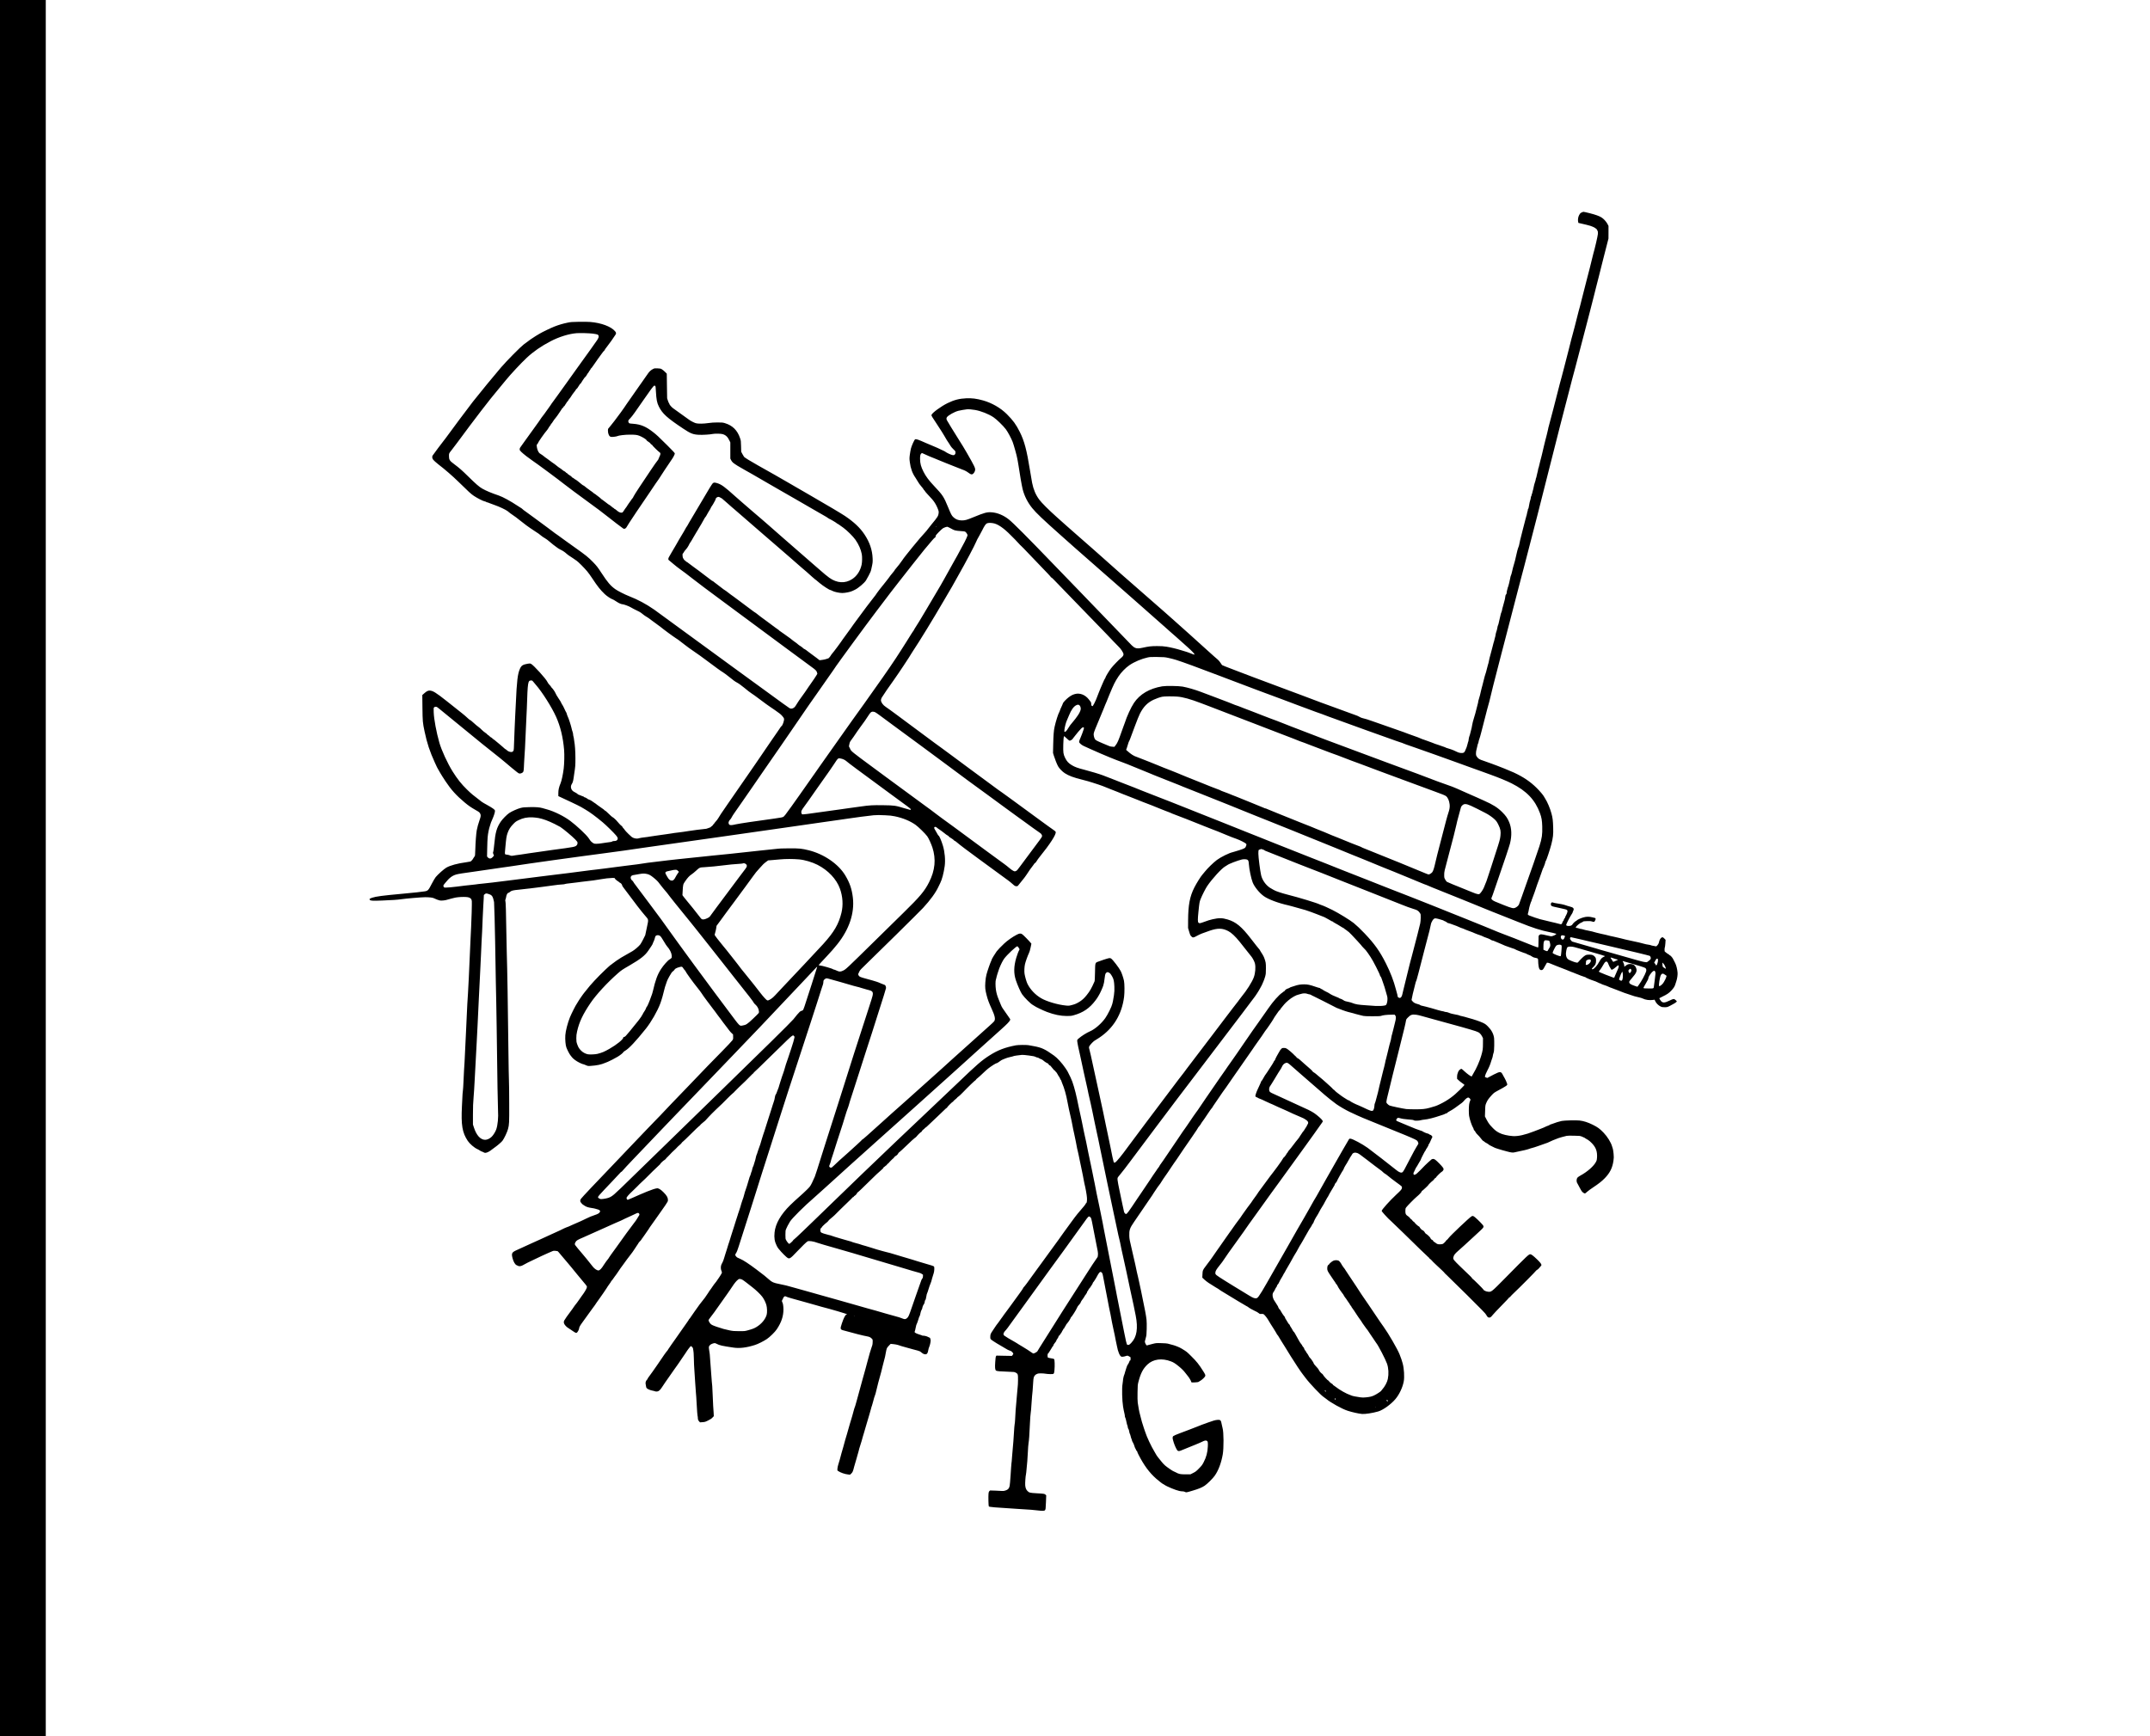
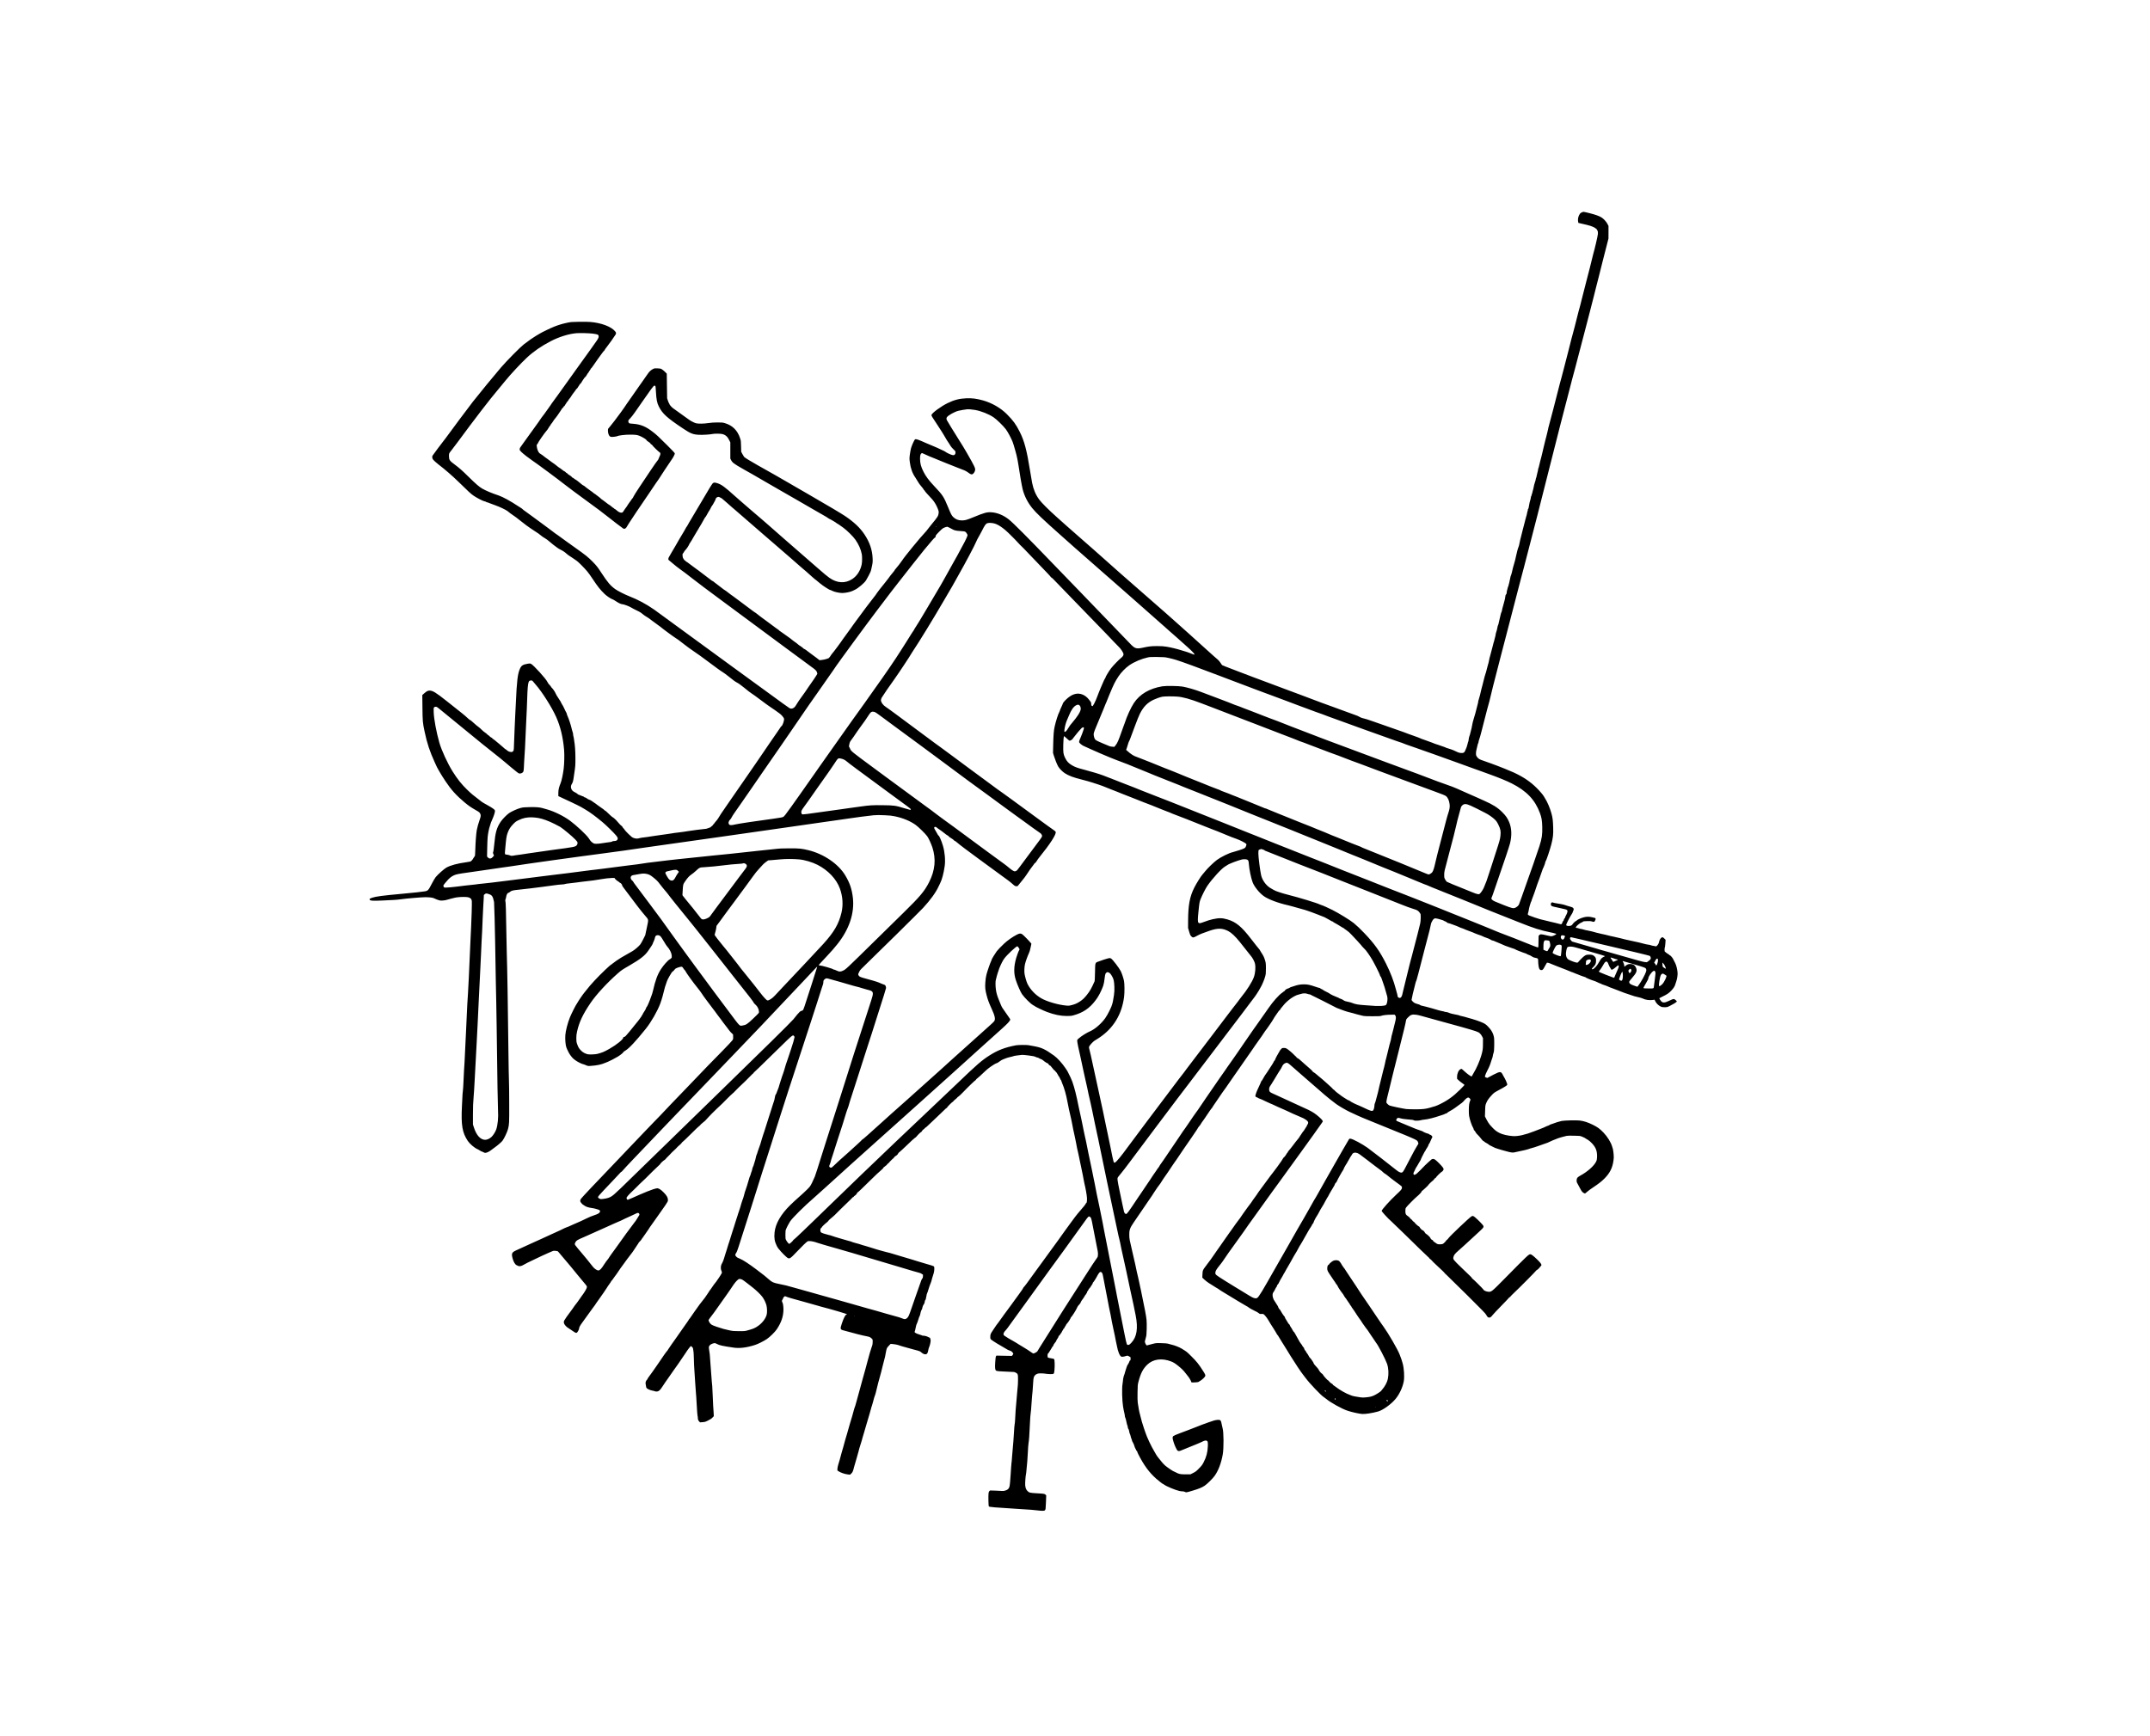
<svg xmlns="http://www.w3.org/2000/svg" version="1.0" width="5883pt" height="4752pt" viewBox="0 0 7844 6336" preserveAspectRatio="xMidYMid meet">
  <g transform="translate(0,6336) scale(0.1,-0.1)" fill="#000000" stroke="none">
-     <path d="M0 31680 l0 -31680 835 0 835 0 0 31680 0 31680 -835 0 -835 0 0 -31680z" />
    <path d="M57695 55602 c-42 -23 -55 -38 -84 -94 -37 -72 -50 -168 -34 -242 l9 -40 74 -17 c361 -82 419 -100 532 -166 46 -27 61 -43 84 -88 24 -50 26 -63 21 -133 -4 -72 -121 -572 -166 -717 -11 -33 -36 -134 -56 -225 -20 -91 -54 -228 -75 -305 -21 -77 -68 -259 -105 -405 -111 -446 -174 -692 -194 -760 -11 -36 -25 -92 -31 -125 -6 -33 -21 -89 -32 -124 -20 -63 -35 -119 -188 -726 -40 -159 -79 -305 -86 -323 -8 -18 -21 -67 -30 -109 -8 -42 -60 -246 -114 -453 -55 -207 -126 -487 -160 -621 -33 -134 -73 -287 -89 -339 -16 -52 -43 -151 -60 -220 -57 -226 -181 -711 -242 -945 -127 -488 -141 -542 -159 -600 -11 -33 -26 -98 -34 -145 -9 -47 -24 -113 -35 -148 -11 -34 -22 -82 -26 -105 -3 -23 -17 -76 -31 -117 -13 -41 -39 -149 -59 -240 -19 -90 -41 -185 -49 -210 -8 -25 -22 -83 -31 -130 -10 -47 -23 -99 -30 -116 -7 -17 -16 -51 -20 -75 -3 -24 -15 -71 -25 -104 -10 -33 -22 -79 -25 -102 -4 -24 -10 -45 -15 -48 -4 -3 -11 -31 -15 -62 -4 -32 -15 -83 -25 -113 -10 -31 -22 -80 -26 -110 -4 -29 -13 -65 -20 -79 -8 -14 -14 -37 -14 -51 0 -14 -14 -63 -30 -110 -17 -46 -37 -123 -45 -171 -8 -47 -24 -112 -35 -144 -11 -32 -20 -68 -20 -81 0 -13 -4 -26 -10 -29 -5 -3 -10 -19 -10 -34 0 -15 -7 -36 -15 -47 -8 -10 -15 -34 -15 -52 0 -19 -11 -66 -24 -105 -13 -40 -29 -108 -35 -152 -14 -95 -28 -152 -41 -160 -6 -3 -10 -21 -10 -39 0 -17 -4 -36 -9 -42 -5 -5 -14 -43 -20 -83 -7 -41 -16 -80 -20 -85 -5 -6 -12 -28 -15 -50 -4 -21 -11 -46 -16 -55 -5 -9 -16 -54 -26 -101 -9 -47 -27 -116 -40 -155 -12 -38 -27 -97 -34 -130 -6 -33 -21 -96 -35 -140 -26 -88 -105 -423 -105 -447 0 -8 -6 -28 -14 -44 -22 -43 -75 -237 -91 -329 -14 -80 -64 -274 -84 -330 -14 -38 -47 -164 -72 -280 -11 -49 -27 -100 -35 -113 -8 -13 -21 -64 -29 -115 -8 -51 -23 -119 -33 -152 -11 -33 -23 -79 -27 -102 -4 -24 -11 -45 -16 -49 -5 -3 -9 -14 -9 -25 0 -11 -9 -45 -20 -76 -11 -32 -20 -78 -20 -104 0 -35 -6 -52 -24 -72 -18 -19 -25 -42 -30 -97 -4 -39 -14 -90 -22 -113 -8 -23 -22 -73 -30 -112 -8 -38 -23 -95 -34 -125 -11 -30 -24 -84 -29 -119 -6 -35 -17 -74 -26 -87 -8 -13 -22 -59 -30 -101 -8 -43 -21 -98 -29 -123 -8 -25 -22 -85 -31 -134 -9 -48 -22 -98 -30 -110 -8 -11 -17 -41 -20 -66 -9 -60 -34 -158 -50 -195 -7 -16 -16 -57 -20 -90 -4 -33 -13 -75 -21 -93 -7 -18 -18 -61 -24 -95 -7 -34 -15 -66 -20 -72 -4 -5 -10 -26 -13 -45 -3 -19 -15 -69 -28 -110 -12 -41 -33 -120 -46 -175 -14 -55 -32 -122 -40 -150 -20 -65 -41 -152 -57 -240 -7 -38 -18 -81 -25 -95 -6 -14 -27 -92 -46 -173 -19 -82 -41 -160 -49 -175 -7 -15 -21 -58 -30 -97 -9 -38 -30 -119 -46 -180 -17 -60 -34 -130 -39 -155 -4 -25 -12 -54 -18 -65 -6 -11 -14 -42 -18 -70 -9 -62 -91 -378 -105 -405 -5 -10 -10 -32 -10 -48 0 -16 -7 -51 -16 -78 -8 -27 -23 -85 -33 -129 -29 -126 -80 -310 -117 -424 -19 -57 -44 -159 -55 -225 -11 -67 -26 -139 -34 -161 -7 -22 -21 -76 -31 -120 -9 -43 -25 -98 -36 -122 -10 -23 -21 -73 -25 -110 -3 -38 -9 -73 -14 -79 -5 -5 -17 -50 -29 -100 -18 -81 -35 -126 -92 -252 -28 -60 -63 -76 -152 -69 -47 4 -89 16 -130 36 -34 16 -72 34 -86 40 -14 6 -32 15 -40 19 -21 13 -163 61 -235 81 -33 9 -66 21 -72 28 -7 6 -27 14 -45 18 -18 4 -59 18 -91 31 -31 13 -81 31 -110 39 -71 20 -205 68 -242 87 -16 9 -46 19 -65 23 -19 4 -51 16 -70 26 -19 10 -87 34 -150 54 -63 20 -131 46 -150 57 -19 11 -111 46 -205 78 -93 31 -197 69 -231 83 -34 14 -112 44 -175 66 -312 108 -746 260 -1024 359 -286 101 -347 121 -476 151 -25 5 -73 26 -106 46 -33 20 -93 46 -134 59 -41 13 -121 42 -179 65 -102 39 -398 147 -645 236 -343 123 -582 211 -785 290 -124 48 -297 113 -385 145 -88 32 -335 124 -550 205 -214 81 -527 198 -695 260 -168 62 -393 146 -500 187 -107 42 -334 128 -505 192 -170 65 -330 126 -355 136 -25 10 -90 35 -145 56 -55 20 -110 44 -122 51 -12 8 -40 45 -62 83 -24 39 -66 90 -99 119 -31 27 -95 83 -142 123 -47 40 -191 170 -320 288 -129 119 -390 354 -580 524 -190 169 -441 394 -559 499 -118 106 -273 244 -346 307 -385 337 -886 775 -1080 945 -121 106 -355 311 -520 455 -165 145 -367 325 -450 400 -82 76 -224 202 -315 280 -91 78 -185 162 -210 186 -51 48 -75 70 -530 465 -179 155 -383 335 -455 400 -71 64 -238 213 -370 330 -293 261 -559 527 -641 640 -130 178 -208 363 -258 609 -14 69 -48 269 -76 445 -122 759 -206 1078 -377 1419 -135 269 -240 413 -468 642 -226 227 -547 412 -872 503 -235 65 -402 87 -613 77 -251 -11 -441 -60 -678 -176 -238 -116 -563 -354 -587 -430 -9 -27 9 -57 231 -390 100 -152 202 -312 225 -355 54 -99 159 -270 192 -310 13 -16 34 -50 46 -75 13 -25 58 -79 102 -121 77 -73 79 -76 79 -123 0 -37 -5 -52 -26 -73 -22 -22 -32 -25 -74 -21 -52 5 -222 83 -273 125 -16 13 -33 23 -39 23 -6 0 -64 27 -130 61 -66 33 -170 80 -231 104 -62 23 -202 83 -312 132 -279 125 -354 150 -390 130 -27 -15 -124 -229 -150 -332 -13 -51 -31 -154 -41 -229 -16 -128 -16 -144 0 -272 29 -230 94 -407 210 -573 29 -42 69 -107 90 -146 20 -38 70 -108 112 -155 42 -47 82 -100 90 -117 8 -18 19 -33 24 -33 6 0 15 -11 20 -24 4 -13 46 -63 92 -112 172 -184 209 -226 260 -302 53 -77 103 -179 140 -282 16 -42 19 -69 14 -114 -10 -101 -44 -154 -259 -411 -60 -71 -124 -153 -143 -181 -18 -27 -59 -77 -91 -110 -161 -165 -771 -910 -831 -1014 -27 -47 -211 -286 -256 -331 -14 -15 -26 -31 -26 -37 0 -6 -23 -37 -51 -69 -55 -62 -159 -197 -175 -225 -5 -10 -51 -68 -101 -130 -160 -196 -303 -380 -318 -407 -14 -27 -76 -112 -144 -196 -90 -110 -376 -491 -485 -643 -38 -54 -98 -135 -135 -182 -36 -46 -79 -105 -95 -130 -16 -25 -59 -85 -95 -135 -184 -249 -261 -354 -287 -395 -69 -108 -345 -479 -391 -527 -18 -19 -33 -38 -33 -42 0 -5 -20 -36 -45 -69 -36 -50 -52 -63 -87 -73 -24 -6 -60 -17 -80 -25 -20 -7 -77 -19 -127 -25 l-90 -11 -108 84 c-59 46 -151 114 -204 151 -53 37 -102 73 -109 82 -17 20 -127 95 -141 95 -6 0 -28 17 -49 38 -21 20 -61 51 -90 67 -29 17 -67 44 -84 60 -32 30 -100 81 -158 120 -17 11 -51 38 -77 60 -25 23 -73 58 -106 80 -33 21 -113 78 -177 127 -65 48 -129 93 -143 100 -14 6 -25 15 -25 19 0 5 -19 20 -41 35 -23 14 -66 45 -95 67 -62 49 -149 113 -242 180 -37 26 -78 56 -92 68 -43 35 -143 109 -185 136 -22 14 -65 47 -95 73 -61 52 -154 120 -164 120 -3 0 -14 7 -23 16 -16 14 -107 81 -235 175 -26 19 -116 86 -200 150 -84 64 -172 129 -195 145 -23 16 -76 55 -117 87 -42 31 -78 57 -81 57 -3 0 -47 34 -98 75 -51 41 -107 82 -125 91 -19 9 -63 41 -99 71 -36 30 -94 75 -129 99 -35 24 -96 71 -136 104 -39 33 -77 60 -84 60 -7 0 -28 13 -46 29 -18 15 -127 98 -243 184 -115 86 -219 165 -230 175 -11 11 -31 25 -45 32 -14 7 -47 32 -75 55 -27 23 -69 54 -92 68 -23 15 -78 56 -123 92 -44 36 -87 65 -94 65 -8 0 -21 11 -30 25 -9 14 -23 25 -31 25 -9 0 -20 10 -25 23 -5 12 -19 34 -31 48 -15 19 -23 46 -26 93 -5 58 -3 70 14 89 12 12 28 37 38 56 9 19 37 56 62 82 46 49 104 138 129 197 7 19 27 51 43 71 16 21 66 103 110 184 44 80 96 168 115 194 18 26 44 68 56 92 12 24 26 49 31 55 15 17 157 263 189 326 16 31 36 62 45 70 9 7 26 32 37 54 21 42 108 191 138 236 9 14 22 41 30 60 7 19 22 43 32 53 10 10 29 40 43 66 13 27 40 75 59 107 20 32 36 69 36 82 0 30 44 70 86 78 26 5 44 0 81 -22 27 -16 55 -32 63 -35 8 -4 89 -74 179 -155 90 -82 175 -158 190 -168 14 -11 49 -40 77 -65 64 -57 219 -192 624 -541 173 -149 367 -317 430 -373 63 -56 139 -122 170 -147 31 -25 159 -136 285 -246 272 -238 453 -395 559 -484 43 -36 147 -127 230 -202 84 -76 174 -154 201 -175 70 -56 205 -174 331 -290 62 -57 115 -103 119 -103 6 0 31 -20 179 -145 106 -90 346 -245 379 -245 8 0 41 -14 73 -31 72 -39 257 -79 364 -79 108 0 303 40 370 75 14 8 54 27 90 43 115 52 345 246 404 341 13 20 57 99 99 177 65 122 79 156 100 255 47 210 50 234 44 372 -12 309 -107 589 -298 876 -161 242 -381 449 -709 671 -127 85 -650 397 -1220 725 -69 40 -167 97 -217 126 -51 30 -170 99 -265 153 -95 55 -249 144 -343 199 -188 111 -754 434 -1140 649 -264 148 -470 275 -497 305 -9 10 -36 56 -61 103 l-45 85 -5 200 c-4 193 -5 203 -37 297 -94 283 -273 461 -545 544 -84 26 -102 28 -275 28 -138 -1 -223 -6 -332 -22 -182 -27 -379 -29 -459 -6 -69 20 -199 88 -258 134 -61 47 -489 355 -568 408 -56 38 -143 138 -143 165 0 6 -6 18 -14 26 -7 9 -25 52 -40 97 l-26 80 -7 450 -6 449 -66 66 c-36 36 -88 78 -115 94 -44 26 -61 29 -157 33 -102 4 -112 3 -161 -22 -74 -36 -139 -95 -192 -174 -90 -134 -170 -248 -211 -302 -23 -30 -77 -107 -120 -170 -143 -210 -328 -474 -374 -535 -25 -33 -60 -83 -77 -110 -49 -83 -352 -502 -439 -609 -44 -54 -105 -131 -135 -170 -30 -39 -65 -82 -77 -94 -19 -18 -23 -33 -23 -85 0 -122 48 -220 112 -229 48 -8 195 10 227 26 53 28 293 56 471 55 194 -1 252 -8 340 -42 97 -37 246 -128 255 -155 3 -9 17 -25 32 -35 72 -45 115 -81 123 -103 6 -14 18 -24 29 -24 12 0 23 -10 28 -24 8 -25 236 -246 273 -266 37 -20 34 -68 -10 -155 -22 -44 -40 -86 -40 -94 0 -9 -15 -31 -34 -51 -19 -19 -132 -181 -252 -360 -119 -179 -302 -452 -406 -608 -104 -156 -199 -307 -211 -335 -11 -29 -28 -59 -38 -67 -10 -8 -38 -46 -63 -85 -24 -38 -54 -80 -67 -93 -12 -12 -30 -39 -41 -60 -10 -20 -33 -56 -50 -79 -36 -46 -62 -82 -111 -158 -29 -46 -36 -50 -75 -53 -47 -4 -113 30 -185 95 -21 19 -49 38 -63 43 -13 5 -24 14 -24 20 0 5 -6 10 -12 10 -7 0 -44 27 -82 60 -38 33 -75 60 -82 60 -6 0 -58 37 -114 83 -56 45 -114 89 -129 97 -33 19 -54 36 -89 74 -15 15 -39 34 -54 42 -15 8 -50 35 -78 59 -28 25 -56 45 -62 45 -6 0 -29 17 -52 38 -22 20 -63 51 -90 67 -26 17 -62 42 -79 58 -16 15 -34 27 -38 27 -5 0 -34 23 -65 50 -30 28 -67 55 -81 61 -30 11 -53 29 -171 128 -48 40 -98 78 -112 84 -27 13 -30 15 -75 50 -16 14 -40 27 -52 31 -12 4 -25 16 -28 27 -4 12 -22 27 -41 35 -19 8 -34 19 -34 24 0 6 -7 10 -16 10 -9 0 -30 16 -47 35 -17 19 -36 35 -43 35 -7 0 -21 11 -32 25 -11 14 -35 32 -54 40 -19 7 -41 22 -49 31 -8 10 -43 37 -79 61 -36 24 -76 51 -90 60 -14 9 -38 29 -55 44 -33 30 -101 80 -185 136 -30 20 -80 57 -110 82 -30 26 -68 53 -83 61 -15 7 -57 39 -93 69 -37 31 -83 64 -103 74 -20 11 -47 29 -59 40 -42 39 -83 136 -95 225 -10 79 -10 83 10 97 11 8 24 26 27 40 10 41 238 368 327 469 20 23 46 59 57 82 11 22 37 60 56 83 20 24 36 49 36 57 0 8 4 14 9 14 7 0 44 52 106 150 6 8 37 48 70 88 33 41 76 100 95 132 19 32 52 80 72 106 21 27 43 61 50 77 7 15 20 30 29 32 9 3 22 19 29 35 7 17 18 30 26 30 7 0 16 10 20 23 4 12 20 38 35 57 16 19 29 39 29 45 0 6 11 21 25 33 13 12 33 38 44 59 10 21 29 47 41 58 12 11 39 49 60 85 21 36 66 99 99 140 34 41 67 87 74 103 6 15 17 27 24 27 6 0 22 17 35 39 57 95 104 160 115 161 6 0 15 10 18 23 4 12 24 45 44 72 20 28 47 66 59 86 12 21 33 44 45 52 13 8 37 41 55 74 17 32 40 67 52 78 11 10 20 23 20 29 0 6 16 31 35 55 19 24 35 50 35 58 0 7 6 16 14 19 8 3 33 33 55 67 46 71 101 149 134 191 12 15 39 54 59 85 21 31 55 79 77 106 21 28 59 80 85 116 25 37 53 69 61 73 8 3 21 20 28 38 8 18 42 67 76 108 70 86 274 372 315 443 33 55 30 75 -14 129 -142 171 -507 308 -907 339 -80 7 -256 9 -418 6 -250 -4 -293 -8 -405 -31 -174 -36 -320 -79 -479 -141 -132 -51 -461 -210 -544 -262 -22 -14 -83 -50 -136 -81 -92 -53 -261 -172 -441 -310 -128 -98 -621 -597 -830 -840 -230 -267 -776 -932 -1024 -1247 -86 -109 -329 -431 -498 -660 -48 -66 -102 -138 -118 -160 -230 -308 -369 -496 -384 -520 -10 -17 -36 -50 -58 -75 -46 -54 -401 -529 -417 -558 -20 -38 -13 -96 17 -138 29 -39 117 -120 202 -185 214 -162 515 -423 715 -619 391 -384 470 -456 575 -526 126 -83 334 -190 391 -199 24 -4 49 -14 57 -21 7 -8 22 -14 34 -14 11 0 51 -14 89 -31 39 -16 130 -51 202 -75 152 -52 392 -166 455 -215 23 -19 68 -55 100 -80 31 -25 87 -64 124 -87 37 -22 127 -90 200 -150 163 -134 358 -277 532 -389 191 -124 195 -127 266 -187 36 -31 99 -74 141 -96 42 -23 115 -77 165 -122 49 -44 109 -94 134 -111 25 -17 79 -57 120 -90 41 -33 104 -74 140 -90 88 -41 164 -91 231 -153 31 -28 78 -63 105 -79 27 -15 87 -56 134 -89 47 -34 105 -74 130 -90 56 -36 278 -259 384 -386 44 -52 130 -171 191 -265 188 -285 286 -409 448 -564 71 -68 212 -164 275 -187 26 -10 54 -23 63 -31 8 -7 19 -13 23 -13 4 0 40 -22 79 -50 70 -48 165 -90 207 -90 43 0 238 -71 300 -110 36 -22 85 -49 110 -61 186 -87 252 -124 315 -178 39 -33 96 -75 128 -93 32 -18 64 -38 70 -43 7 -6 29 -21 50 -34 21 -13 61 -43 90 -68 29 -24 106 -81 172 -126 66 -45 138 -98 160 -118 62 -56 470 -357 560 -412 44 -27 103 -68 130 -91 28 -23 104 -82 170 -131 66 -49 145 -108 175 -132 30 -24 127 -91 215 -150 88 -58 275 -192 415 -298 335 -252 530 -393 610 -440 36 -22 121 -85 190 -140 189 -153 246 -194 308 -227 72 -38 155 -97 279 -198 54 -44 125 -101 158 -128 33 -27 88 -66 123 -88 35 -21 123 -84 195 -139 230 -174 480 -355 488 -355 5 0 72 -46 150 -102 77 -57 155 -112 172 -124 58 -39 156 -151 162 -188 13 -65 -52 -253 -94 -275 -12 -7 -30 -29 -40 -49 -11 -21 -68 -105 -127 -187 -59 -83 -137 -195 -173 -250 -36 -55 -86 -128 -111 -162 -25 -34 -54 -77 -65 -95 -12 -18 -100 -148 -196 -288 -97 -140 -203 -295 -236 -345 -33 -49 -123 -180 -200 -290 -76 -110 -256 -369 -398 -575 -142 -206 -334 -483 -425 -615 -213 -307 -302 -440 -328 -492 -20 -38 -65 -97 -130 -168 -15 -16 -30 -38 -34 -47 -4 -10 -12 -18 -18 -18 -6 0 -15 -11 -20 -25 -5 -14 -26 -35 -45 -46 -19 -12 -35 -25 -35 -30 0 -5 -5 -9 -11 -9 -6 0 -41 -13 -77 -29 -53 -23 -89 -30 -169 -35 -57 -4 -163 -16 -235 -27 -73 -11 -214 -31 -313 -44 -99 -14 -186 -27 -194 -30 -8 -3 -95 -15 -194 -25 -99 -11 -196 -24 -216 -30 -20 -5 -110 -18 -201 -30 -91 -11 -172 -23 -180 -25 -8 -3 -103 -16 -210 -30 -107 -13 -211 -29 -230 -34 -19 -6 -101 -17 -182 -26 -81 -9 -166 -22 -189 -30 -64 -23 -136 -21 -210 6 -56 21 -80 39 -187 144 -68 66 -131 134 -139 150 -9 17 -31 45 -49 63 -19 18 -34 39 -34 47 0 8 -18 28 -40 44 -22 15 -55 47 -73 69 -92 110 -166 187 -201 211 -71 47 -82 56 -112 84 -161 155 -197 187 -210 187 -8 0 -17 7 -21 16 -3 9 -52 46 -107 82 -56 36 -127 87 -159 113 -31 27 -78 61 -105 76 -26 15 -64 42 -86 60 -21 18 -67 42 -102 53 -34 12 -65 28 -68 36 -3 7 -12 14 -19 14 -8 0 -20 7 -27 15 -7 8 -22 15 -35 15 -12 0 -30 9 -40 20 -10 11 -25 20 -34 20 -9 0 -45 14 -79 30 -35 17 -70 30 -77 30 -8 0 -21 7 -30 16 -26 26 -80 61 -127 82 -120 53 -165 193 -94 296 30 45 49 107 64 216 6 41 16 107 21 145 44 286 45 312 45 580 -1 261 -16 479 -45 636 -6 35 -13 80 -14 99 -2 19 -8 48 -14 63 -6 16 -11 46 -11 68 0 22 -9 65 -21 97 -12 31 -29 93 -38 137 -23 104 -105 357 -137 417 -13 26 -29 69 -34 95 -6 26 -17 54 -25 63 -7 8 -37 67 -65 130 -29 63 -60 124 -70 135 -10 11 -30 47 -45 80 -14 33 -39 76 -54 95 -15 19 -36 51 -46 70 -9 19 -25 43 -34 54 -17 19 -41 62 -85 154 -26 54 -97 152 -135 186 -11 11 -21 24 -21 31 0 6 -15 25 -33 42 -43 41 -78 89 -98 133 -49 110 -507 614 -594 655 -36 16 -47 17 -115 6 -184 -32 -235 -64 -289 -182 -85 -187 -115 -442 -151 -1264 -11 -253 -22 -473 -25 -490 -3 -16 -12 -219 -20 -450 -30 -854 -25 -770 -54 -806 -21 -25 -34 -31 -66 -31 -55 -1 -123 27 -165 68 -20 19 -41 34 -47 34 -6 0 -51 37 -99 83 -49 45 -105 93 -124 106 -19 14 -69 54 -110 91 -41 37 -89 74 -107 84 -18 9 -37 25 -43 36 -6 11 -21 22 -34 26 -13 3 -43 25 -67 50 -24 24 -49 44 -56 44 -7 0 -17 9 -23 20 -6 11 -41 40 -79 65 -37 24 -95 73 -128 107 -34 35 -78 74 -98 88 -49 33 -140 110 -230 193 -41 37 -78 67 -83 67 -14 0 -80 53 -142 114 -54 53 -124 109 -726 586 -394 312 -505 380 -623 380 -60 0 -109 -26 -197 -104 l-66 -59 5 -456 c6 -506 9 -548 78 -874 91 -432 188 -725 376 -1137 81 -177 83 -182 123 -250 15 -25 49 -83 75 -130 26 -47 112 -182 190 -300 203 -307 396 -520 700 -774 141 -117 232 -180 401 -276 126 -72 140 -82 165 -132 28 -55 24 -100 -22 -228 -46 -132 -86 -274 -104 -375 -21 -111 -46 -441 -53 -698 -7 -221 -8 -237 -28 -259 -12 -13 -29 -39 -39 -58 -27 -55 -81 -116 -112 -128 -15 -5 -83 -17 -151 -26 -316 -42 -582 -114 -727 -197 -84 -48 -308 -247 -388 -345 -27 -33 -91 -142 -144 -244 -119 -234 -140 -256 -249 -275 -112 -19 -387 -49 -834 -90 -719 -66 -952 -97 -1092 -144 -95 -32 -113 -50 -81 -82 30 -30 109 -34 454 -20 366 15 561 28 679 46 170 26 748 75 883 75 152 -1 269 -13 312 -35 76 -37 179 -76 222 -84 62 -12 211 4 283 31 30 11 84 26 120 33 36 8 88 21 116 29 78 22 216 36 349 36 136 -1 188 -10 238 -42 38 -24 52 -49 62 -111 7 -43 -12 -730 -25 -927 -5 -69 -16 -296 -24 -505 -37 -925 -88 -1954 -116 -2330 -5 -71 -14 -260 -20 -420 -6 -159 -17 -405 -25 -545 -8 -140 -21 -419 -30 -620 -8 -201 -20 -436 -25 -522 -6 -87 -14 -229 -20 -315 -5 -87 -14 -274 -20 -416 -6 -143 -15 -280 -20 -306 -10 -54 -14 -113 -36 -581 -34 -688 12 -959 212 -1261 72 -108 238 -251 350 -301 27 -11 71 -36 98 -55 26 -18 55 -33 64 -33 8 0 35 -12 60 -26 37 -22 52 -25 90 -20 52 7 148 58 212 113 25 21 77 59 115 85 83 56 241 192 277 239 63 83 174 318 203 429 44 170 46 203 44 930 0 382 -5 765 -10 850 -4 85 -13 533 -18 995 -18 1637 -43 3139 -61 3660 -5 154 -12 480 -15 725 -10 735 -23 1151 -36 1166 -9 11 -8 23 4 52 9 20 20 67 26 104 10 72 50 138 83 138 10 0 35 16 56 35 51 45 111 60 325 80 94 9 201 21 237 27 36 6 76 11 90 10 14 -1 48 3 75 8 28 6 135 19 238 30 104 11 193 22 197 25 5 3 89 14 187 25 98 11 198 24 223 30 52 11 321 40 378 40 21 0 43 5 48 10 6 6 100 20 210 31 109 11 222 24 249 30 28 5 91 14 140 19 330 35 605 72 745 100 105 21 272 39 395 43 78 2 80 1 93 -26 7 -15 25 -35 40 -45 15 -9 34 -25 44 -34 9 -9 31 -24 47 -33 17 -8 31 -19 31 -24 0 -5 13 -14 30 -19 30 -11 70 -64 70 -94 0 -9 21 -44 48 -78 26 -34 76 -101 112 -149 320 -431 530 -704 670 -866 143 -167 137 -124 70 -446 l-58 -274 -72 -145 c-40 -80 -89 -167 -109 -193 -49 -65 -206 -200 -285 -245 -35 -20 -111 -63 -168 -96 -57 -32 -127 -73 -157 -90 -29 -17 -72 -42 -95 -55 -76 -44 -272 -180 -318 -221 -25 -22 -50 -40 -56 -40 -5 0 -94 -80 -198 -178 -268 -253 -553 -559 -681 -731 -31 -41 -72 -92 -93 -115 -20 -23 -43 -52 -50 -66 -7 -14 -37 -57 -67 -96 -29 -39 -53 -74 -53 -78 0 -4 -18 -33 -40 -63 -22 -31 -40 -61 -40 -66 0 -6 -9 -20 -19 -31 -28 -30 -194 -358 -247 -489 -82 -203 -159 -500 -168 -653 -10 -161 7 -363 38 -446 36 -97 109 -237 148 -286 18 -23 44 -56 57 -73 46 -59 156 -140 265 -194 60 -30 118 -55 129 -55 11 0 58 -16 104 -36 83 -36 85 -36 181 -30 239 17 381 47 532 111 30 13 75 31 100 40 55 20 257 125 358 186 89 53 198 141 206 166 3 10 34 34 68 53 134 76 386 345 753 803 194 243 424 644 527 922 45 120 119 378 148 515 10 47 34 126 53 175 19 50 38 105 42 123 4 19 45 101 91 182 65 114 93 154 120 171 20 12 47 39 61 60 14 22 30 39 35 39 5 0 21 9 36 20 15 10 65 28 111 40 97 24 96 25 157 -67 19 -29 39 -53 44 -53 5 0 12 -9 15 -21 15 -48 283 -419 438 -609 65 -80 136 -175 158 -211 21 -37 109 -161 196 -275 86 -115 181 -240 210 -279 28 -38 64 -85 80 -104 15 -18 49 -66 76 -105 27 -39 59 -82 72 -96 13 -14 35 -43 50 -65 14 -22 57 -80 95 -130 38 -49 97 -126 130 -170 33 -44 79 -105 102 -135 23 -30 62 -74 88 -96 l45 -42 3 -83 c3 -81 2 -86 -30 -134 -18 -27 -183 -202 -367 -390 -553 -564 -600 -612 -802 -825 -106 -113 -329 -344 -494 -515 -330 -340 -873 -908 -978 -1023 -36 -40 -80 -84 -97 -99 -17 -14 -198 -202 -402 -417 -204 -215 -424 -445 -488 -511 -65 -66 -191 -199 -281 -295 -90 -96 -279 -294 -419 -440 -671 -698 -1148 -1204 -1192 -1264 -30 -41 -36 -83 -17 -119 14 -26 80 -97 91 -97 4 0 28 -16 53 -35 55 -41 143 -70 262 -86 49 -6 113 -19 143 -29 30 -10 74 -23 98 -29 25 -7 48 -22 58 -36 14 -21 14 -26 -1 -54 -22 -43 -73 -73 -190 -111 -55 -18 -122 -43 -150 -55 -27 -13 -97 -45 -155 -71 -58 -26 -111 -52 -118 -57 -7 -6 -47 -24 -90 -42 -125 -52 -243 -104 -297 -130 -85 -42 -212 -95 -225 -95 -7 0 -42 -15 -79 -34 -83 -44 -204 -100 -441 -206 -102 -46 -286 -130 -410 -188 -124 -57 -265 -121 -315 -142 -85 -36 -350 -157 -587 -268 -154 -73 -172 -111 -128 -284 33 -132 95 -236 152 -257 18 -7 45 -19 61 -28 37 -19 117 -3 182 38 57 36 232 124 415 208 74 35 194 91 265 126 72 35 175 82 230 104 55 23 121 51 147 63 39 17 58 20 112 14 36 -4 73 -9 81 -12 9 -4 58 -59 109 -123 52 -64 121 -145 153 -181 32 -36 88 -101 123 -145 35 -44 89 -109 121 -145 31 -36 123 -148 204 -250 81 -102 189 -231 239 -288 50 -57 99 -119 109 -137 16 -33 16 -36 -2 -85 -22 -57 -102 -186 -172 -275 -25 -33 -68 -94 -94 -135 -26 -41 -63 -93 -82 -115 -45 -52 -123 -159 -170 -232 -21 -32 -63 -90 -94 -128 -65 -82 -179 -246 -203 -292 -23 -45 -20 -88 9 -138 30 -50 98 -116 146 -140 18 -10 39 -24 47 -32 8 -7 28 -21 45 -29 18 -9 43 -26 57 -39 14 -12 48 -35 77 -51 43 -24 55 -26 76 -17 29 13 87 122 87 163 0 37 40 109 119 215 76 101 206 281 296 410 33 47 70 98 82 113 32 38 131 179 144 205 7 12 32 47 56 78 24 31 58 79 76 107 18 28 71 104 118 169 47 65 98 141 113 168 14 28 58 92 96 144 39 52 70 100 70 108 0 7 7 16 15 19 8 3 25 25 39 47 13 23 48 71 76 107 29 36 81 108 115 161 65 99 140 206 175 249 32 40 114 152 153 211 20 30 77 106 128 168 50 62 107 141 127 175 19 33 66 104 104 157 37 53 68 100 68 106 0 5 22 31 49 57 28 27 55 62 62 78 6 15 15 28 19 28 4 0 12 11 17 23 6 13 48 73 93 132 44 59 98 138 120 174 21 36 74 116 119 176 85 118 84 116 195 275 40 58 103 148 141 200 38 52 111 157 162 232 88 131 93 141 93 190 0 87 -43 162 -158 278 -107 109 -187 156 -247 147 -71 -11 -178 -46 -350 -115 -90 -35 -407 -172 -550 -237 -77 -35 -149 -65 -159 -67 -22 -3 -46 32 -46 69 0 30 91 133 226 258 60 55 136 129 169 165 32 36 109 111 170 167 60 56 115 107 120 113 52 58 501 497 516 504 10 5 21 17 24 27 9 26 114 126 155 147 19 9 46 35 61 56 15 22 33 42 41 45 8 4 51 48 96 98 46 51 108 114 139 140 32 27 66 59 77 72 39 46 121 126 160 155 21 16 47 44 58 62 11 18 27 36 37 39 10 3 146 133 302 289 156 156 293 286 304 290 11 3 25 16 30 28 6 13 46 51 90 85 94 73 87 66 215 210 55 61 183 190 283 285 101 95 200 189 220 208 20 19 101 100 179 180 79 80 168 165 198 189 30 24 60 51 65 61 9 16 312 311 385 375 19 17 55 53 80 80 25 28 68 71 95 96 28 26 62 60 77 77 14 17 35 35 47 41 12 7 21 18 21 26 0 8 5 15 11 15 6 0 252 237 547 528 699 687 803 785 847 806 36 18 37 17 62 -6 19 -17 23 -30 20 -53 -11 -67 -59 -231 -121 -415 -37 -107 -87 -258 -111 -335 -25 -77 -50 -149 -55 -160 -10 -18 -23 -64 -95 -310 -14 -49 -31 -99 -37 -110 -7 -11 -20 -47 -29 -80 -10 -33 -38 -121 -63 -195 -25 -74 -49 -151 -52 -170 -3 -19 -16 -60 -29 -90 -12 -30 -28 -71 -35 -90 -35 -99 -43 -117 -60 -135 -11 -13 -22 -51 -30 -105 -6 -46 -21 -107 -32 -135 -10 -27 -30 -86 -43 -130 -13 -44 -42 -134 -63 -200 -22 -66 -57 -174 -77 -240 -20 -66 -45 -142 -54 -170 -16 -44 -67 -205 -114 -360 -9 -27 -27 -81 -41 -120 -14 -38 -35 -106 -47 -150 -32 -124 -80 -272 -132 -405 -14 -36 -29 -81 -33 -100 -3 -19 -16 -53 -27 -75 -11 -22 -26 -75 -33 -117 -8 -43 -27 -114 -44 -160 -16 -45 -30 -89 -30 -98 0 -10 -11 -37 -24 -61 -12 -25 -28 -73 -34 -108 -6 -35 -16 -68 -21 -75 -5 -6 -17 -40 -26 -76 -9 -36 -23 -75 -31 -88 -8 -12 -23 -55 -33 -95 -26 -101 -132 -440 -142 -453 -5 -6 -16 -42 -24 -80 -20 -85 -59 -212 -87 -279 -11 -27 -24 -68 -29 -90 -4 -22 -22 -83 -39 -135 -18 -52 -41 -124 -52 -160 -10 -36 -23 -72 -28 -81 -5 -9 -12 -32 -15 -51 -4 -19 -25 -84 -47 -144 -21 -60 -44 -129 -49 -154 -6 -25 -21 -74 -34 -110 -13 -36 -38 -112 -55 -170 -18 -58 -45 -143 -60 -190 -16 -47 -34 -105 -40 -130 -6 -25 -15 -54 -20 -65 -6 -11 -21 -56 -34 -100 -13 -44 -38 -125 -55 -180 -18 -55 -46 -143 -62 -195 -17 -52 -35 -113 -41 -135 -11 -44 -45 -131 -59 -155 -5 -8 -21 -37 -34 -65 -32 -65 -34 -169 -5 -234 26 -57 25 -81 -5 -122 -13 -19 -29 -45 -35 -59 -6 -14 -28 -47 -49 -75 -20 -27 -47 -66 -59 -85 -11 -20 -29 -45 -39 -57 -51 -60 -122 -155 -148 -198 -11 -18 -28 -43 -38 -56 -54 -71 -97 -133 -97 -140 0 -4 -27 -43 -59 -87 -33 -44 -66 -93 -74 -109 -9 -15 -42 -58 -74 -94 -32 -36 -86 -106 -121 -155 -35 -49 -116 -163 -181 -254 -65 -91 -133 -189 -150 -217 -18 -29 -37 -53 -42 -53 -5 0 -9 -5 -9 -11 0 -6 -29 -52 -65 -103 -36 -50 -102 -143 -145 -206 -44 -63 -96 -138 -117 -167 -46 -64 -61 -85 -170 -243 -48 -69 -110 -157 -140 -197 -29 -40 -53 -75 -53 -78 0 -3 -18 -30 -40 -59 -22 -29 -40 -57 -40 -63 0 -5 -10 -18 -21 -29 -31 -28 -164 -216 -332 -469 -25 -38 -59 -88 -76 -110 -16 -22 -76 -107 -133 -190 -57 -82 -117 -166 -134 -185 -17 -19 -36 -49 -43 -67 -7 -18 -20 -38 -28 -44 -33 -28 -55 -91 -49 -138 14 -113 26 -156 48 -173 46 -36 125 -68 201 -83 43 -8 87 -20 99 -26 12 -6 42 -9 69 -7 65 7 114 50 189 168 33 52 82 127 110 165 74 103 266 379 325 465 27 41 79 113 114 160 35 47 66 91 69 99 3 8 58 89 122 180 64 91 123 177 130 191 27 52 162 230 175 230 20 0 73 -54 78 -81 23 -120 31 -213 33 -389 1 -113 9 -295 18 -405 9 -110 23 -324 31 -475 9 -151 20 -309 25 -350 6 -41 19 -242 30 -446 11 -205 24 -384 30 -399 5 -14 10 -43 10 -64 0 -66 11 -98 46 -137 l34 -37 93 7 c85 6 100 10 203 62 84 41 124 67 159 106 l48 50 -6 127 c-4 69 -11 182 -17 251 -6 69 -14 256 -19 415 -5 160 -12 297 -15 305 -3 8 -10 83 -16 165 -5 83 -16 231 -25 330 -8 99 -22 281 -30 405 -17 263 -20 295 -42 416 -9 50 -13 103 -9 117 12 49 61 93 129 116 82 27 91 27 157 -8 103 -54 200 -76 610 -136 223 -34 481 -2 783 95 114 36 313 136 432 215 110 73 302 261 368 362 168 254 241 475 241 728 -1 117 -21 236 -44 259 -15 15 -12 72 3 85 8 6 19 29 26 50 11 40 51 81 78 81 7 0 24 -6 36 -14 28 -18 233 -78 702 -205 204 -55 397 -110 430 -121 33 -11 105 -32 160 -46 341 -86 937 -262 929 -275 -3 -5 -11 -9 -19 -9 -40 0 -100 -114 -170 -324 -66 -197 -62 -219 50 -251 436 -121 704 -189 871 -220 84 -15 121 -33 169 -81 35 -34 35 -35 34 -122 0 -48 -6 -103 -14 -122 -7 -19 -23 -66 -35 -105 -12 -38 -37 -118 -56 -178 -19 -59 -57 -198 -85 -310 -28 -111 -61 -236 -74 -277 -13 -41 -60 -210 -105 -375 -140 -521 -170 -629 -182 -665 -6 -19 -21 -73 -33 -120 -31 -119 -75 -263 -85 -275 -4 -5 -15 -46 -25 -89 -9 -44 -33 -129 -52 -190 -38 -118 -129 -431 -193 -661 -21 -77 -50 -174 -64 -215 -14 -41 -33 -109 -41 -150 -8 -41 -22 -91 -30 -110 -8 -19 -35 -114 -61 -210 -47 -184 -79 -294 -119 -422 -14 -42 -28 -108 -31 -146 -6 -68 -6 -69 22 -89 85 -60 252 -118 373 -129 l66 -6 46 43 c47 45 63 84 102 244 8 33 46 164 85 292 39 127 76 258 82 290 5 33 28 113 50 179 22 65 47 146 56 179 8 33 26 98 40 145 14 47 38 128 54 180 15 52 40 138 55 190 26 95 34 122 139 470 31 102 59 201 62 220 3 19 14 56 25 81 10 25 27 84 38 130 24 102 65 240 80 268 7 12 23 72 37 133 29 135 111 448 183 698 12 41 37 144 56 228 20 84 42 172 50 195 19 52 54 212 65 292 4 33 12 74 18 90 7 17 14 43 17 59 4 18 33 57 73 98 l67 69 105 -10 c58 -6 132 -20 165 -31 80 -29 163 -54 320 -96 72 -20 171 -47 220 -61 50 -13 127 -34 173 -46 68 -17 93 -30 135 -66 60 -51 102 -71 151 -71 57 0 87 44 104 153 6 38 20 88 32 112 33 67 66 239 52 267 -6 13 -12 34 -14 48 -2 17 -11 26 -28 30 -14 3 -38 14 -53 24 -32 22 -125 46 -179 46 -20 0 -39 4 -42 9 -3 5 -27 14 -53 20 -73 19 -175 61 -199 83 -20 17 -20 22 -9 46 8 15 21 69 30 120 9 52 20 101 25 110 21 39 63 152 82 222 11 41 25 82 32 90 14 16 32 77 46 152 5 26 20 67 34 91 14 24 26 52 26 63 0 27 29 106 45 124 22 24 45 86 45 118 0 16 6 35 13 41 18 14 34 69 47 159 5 40 16 83 24 95 8 12 33 85 55 161 23 76 54 164 69 195 14 31 28 67 30 81 3 23 48 179 89 305 22 70 29 214 11 238 -13 18 -104 47 -388 128 -58 16 -152 45 -210 63 -58 19 -145 46 -195 61 -49 14 -133 39 -185 55 -52 16 -151 45 -220 65 -69 20 -165 49 -215 65 -133 42 -271 80 -323 90 -26 5 -87 21 -137 36 -49 14 -144 41 -210 59 -66 19 -165 49 -220 69 -55 19 -138 44 -183 56 -46 11 -100 27 -120 34 -56 21 -210 67 -272 81 -53 13 -123 36 -165 55 -11 5 -33 11 -50 13 -16 3 -91 24 -165 47 -74 23 -153 46 -175 51 -22 6 -53 15 -70 21 -16 6 -66 21 -110 33 -44 13 -98 31 -120 40 -22 10 -71 24 -110 31 -38 8 -118 30 -177 49 -118 40 -128 51 -128 140 0 34 5 46 25 59 14 9 25 23 25 30 0 15 120 131 184 178 22 15 47 41 57 57 9 16 39 46 65 67 71 59 158 133 169 147 29 33 360 358 490 481 83 78 151 147 153 153 2 7 14 16 28 19 13 3 24 12 24 20 0 7 13 20 29 28 34 18 91 81 91 101 0 8 10 20 23 26 26 14 172 153 482 459 197 194 249 242 361 339 58 50 69 60 81 75 7 8 13 20 13 26 0 6 16 20 35 31 19 12 35 24 35 28 0 4 11 13 25 19 13 6 31 25 40 42 8 16 22 30 31 30 8 0 17 6 20 14 7 17 164 176 174 176 5 0 18 16 30 35 12 20 38 44 59 54 42 22 72 53 95 98 9 17 25 34 36 38 11 4 136 119 277 255 141 137 271 256 289 265 18 8 45 31 61 51 48 62 153 164 168 164 8 0 22 16 31 36 9 20 34 46 55 60 21 13 43 33 49 44 6 11 17 20 24 20 8 0 73 57 144 128 72 70 199 190 282 267 84 77 193 182 243 233 51 51 97 92 104 92 6 0 14 9 18 19 8 25 181 198 206 206 10 4 19 12 19 18 0 7 32 37 70 67 38 30 72 62 75 70 3 9 20 24 40 34 19 10 96 82 171 160 75 77 139 144 143 147 3 4 71 70 151 148 80 77 151 141 157 141 7 0 15 9 18 20 4 11 32 39 63 62 31 23 120 103 197 178 77 74 163 151 190 170 28 18 64 45 80 60 37 31 200 130 215 130 20 0 85 38 134 78 27 22 69 48 95 57 25 10 75 30 111 45 36 15 112 38 170 50 58 12 110 26 116 31 10 9 191 35 309 46 28 2 139 -7 249 -22 158 -21 208 -31 245 -50 25 -14 58 -25 72 -25 14 0 38 -9 52 -21 15 -11 48 -27 74 -36 27 -8 64 -30 83 -48 40 -38 134 -99 168 -109 12 -4 22 -13 22 -20 0 -15 42 -56 57 -56 11 0 18 -8 114 -127 27 -35 56 -63 64 -63 8 0 15 -6 15 -14 0 -7 11 -21 25 -30 14 -9 41 -48 60 -86 20 -39 43 -78 53 -88 10 -10 26 -38 35 -64 10 -26 25 -52 33 -58 7 -7 14 -19 14 -28 0 -8 13 -45 29 -81 78 -177 150 -431 196 -686 25 -139 86 -427 105 -495 11 -36 22 -85 25 -110 4 -25 15 -76 25 -115 10 -38 23 -108 30 -155 6 -47 17 -105 25 -130 7 -25 23 -97 35 -160 11 -63 25 -129 31 -146 5 -17 19 -82 30 -145 35 -194 66 -346 76 -369 4 -8 19 -78 34 -155 15 -77 34 -169 42 -205 9 -36 23 -103 32 -150 54 -272 63 -319 73 -355 6 -22 18 -87 27 -145 9 -58 23 -128 31 -157 33 -119 86 -415 91 -513 5 -104 -7 -190 -27 -190 -5 0 -16 -15 -23 -33 -8 -17 -41 -62 -73 -99 -32 -37 -81 -95 -109 -128 -27 -34 -78 -93 -113 -133 -34 -40 -140 -179 -235 -311 -94 -131 -206 -284 -247 -339 -41 -55 -88 -121 -105 -147 -16 -26 -65 -94 -107 -151 -121 -162 -308 -419 -342 -469 -17 -25 -75 -106 -131 -180 -55 -74 -120 -164 -145 -200 -25 -36 -97 -135 -161 -220 -63 -85 -139 -189 -167 -230 -138 -197 -312 -430 -323 -430 -5 0 -9 -6 -9 -13 0 -12 -81 -133 -139 -209 -12 -14 -69 -93 -127 -175 -59 -81 -155 -213 -213 -293 -59 -80 -130 -176 -157 -213 -27 -38 -64 -87 -82 -110 -17 -23 -35 -49 -39 -57 -4 -8 -25 -37 -48 -65 -22 -27 -51 -68 -64 -90 -13 -22 -32 -49 -43 -60 -25 -27 -138 -184 -138 -191 0 -3 -29 -48 -66 -100 -83 -120 -94 -147 -94 -235 0 -71 1 -73 39 -108 36 -33 348 -226 432 -268 19 -9 48 -26 64 -38 48 -35 146 -84 192 -95 29 -7 52 -23 77 -52 20 -23 36 -48 36 -55 0 -8 -12 -29 -26 -48 l-25 -33 -282 5 -283 6 -16 -24 c-11 -18 -19 -75 -28 -211 -14 -203 -7 -279 29 -312 23 -20 153 -32 456 -41 201 -6 212 -7 261 -32 82 -43 87 -59 85 -279 -1 -102 -6 -205 -11 -228 -5 -22 -16 -147 -25 -276 -9 -129 -22 -287 -30 -350 -13 -110 -27 -312 -41 -600 -4 -74 -11 -143 -16 -152 -5 -10 -17 -167 -28 -350 -11 -183 -26 -394 -35 -468 -8 -74 -22 -238 -31 -365 -8 -126 -18 -234 -22 -239 -3 -6 -9 -76 -13 -156 -4 -80 -12 -203 -18 -275 -6 -71 -15 -191 -20 -267 -14 -201 -45 -256 -171 -298 -48 -16 -78 -20 -120 -16 -30 3 -141 8 -247 12 l-192 6 -24 -24 c-19 -19 -27 -40 -32 -89 -10 -99 -2 -456 11 -469 22 -22 214 -39 1044 -90 525 -32 555 -35 735 -56 167 -20 248 -19 267 4 27 31 30 53 39 302 l9 245 -29 26 c-33 31 -55 34 -326 49 -239 14 -266 21 -326 80 -52 52 -76 111 -85 211 -7 72 12 341 27 393 6 17 16 119 25 226 8 107 19 224 24 260 5 36 14 180 20 320 6 140 17 291 25 335 19 109 32 287 50 695 9 199 21 375 30 415 8 39 19 166 25 283 6 118 17 264 24 325 13 100 25 246 42 522 8 143 21 192 61 236 20 22 47 42 62 46 14 3 32 11 40 17 19 15 200 14 281 -1 36 -7 113 -14 172 -15 143 -4 146 -1 159 147 15 161 8 380 -12 400 -10 11 -53 22 -113 30 -54 8 -104 19 -112 26 -21 17 -20 137 1 146 9 3 25 24 37 47 11 22 32 54 45 70 13 16 38 56 54 88 16 32 36 61 44 65 8 3 15 12 15 20 0 24 31 76 71 120 22 24 39 51 39 62 0 11 11 32 24 48 28 34 56 87 56 107 0 8 14 24 30 36 17 12 30 28 30 36 0 8 9 22 21 32 11 9 29 38 41 64 11 26 26 53 34 59 8 6 14 20 14 30 0 10 9 21 20 24 11 3 20 14 20 24 0 10 14 35 30 56 17 21 30 44 30 52 0 7 17 32 39 56 47 51 116 157 133 203 7 19 15 34 19 34 18 0 191 274 211 334 15 41 43 83 89 129 22 21 43 54 49 76 6 22 32 66 59 98 26 32 63 87 81 122 19 35 40 65 47 68 7 3 13 11 13 18 0 7 7 18 15 25 8 7 15 23 15 35 0 12 7 29 17 36 9 8 25 33 35 56 10 24 23 43 27 43 5 0 18 15 30 33 11 17 39 59 61 91 22 33 40 67 40 76 0 9 9 25 21 36 12 10 30 35 40 55 10 21 25 44 34 52 8 9 24 35 35 59 37 79 97 172 123 192 24 17 29 18 53 6 35 -19 51 -53 68 -151 8 -46 21 -115 30 -154 8 -38 29 -146 46 -240 38 -202 83 -439 106 -550 8 -44 24 -127 35 -185 10 -57 21 -111 25 -120 7 -17 41 -190 83 -426 16 -88 36 -185 45 -215 8 -30 22 -94 31 -144 9 -49 22 -112 30 -140 7 -27 17 -75 20 -105 4 -30 13 -75 20 -100 8 -25 23 -99 35 -165 37 -211 107 -376 166 -391 30 -8 101 2 156 22 55 19 81 18 111 -6 14 -11 32 -20 40 -20 19 0 27 -21 27 -70 0 -48 -8 -70 -26 -70 -8 0 -14 -7 -14 -15 0 -20 -47 -114 -70 -140 -9 -11 -30 -60 -45 -110 -15 -49 -36 -116 -46 -147 -11 -32 -19 -63 -19 -70 0 -7 -7 -26 -15 -41 -18 -35 -45 -163 -45 -213 0 -21 -7 -76 -16 -123 -26 -138 -15 -602 20 -816 14 -88 35 -193 46 -234 11 -41 20 -93 20 -115 0 -21 7 -47 15 -56 8 -9 26 -74 40 -146 14 -71 30 -133 36 -138 5 -6 9 -19 9 -30 0 -33 19 -94 34 -109 8 -7 17 -37 21 -67 4 -30 11 -61 15 -70 18 -35 39 -98 45 -132 3 -21 15 -57 25 -80 11 -24 20 -52 20 -63 0 -11 16 -45 35 -76 19 -31 42 -85 51 -120 9 -35 27 -80 40 -100 13 -19 24 -43 24 -52 0 -9 9 -21 20 -27 11 -6 20 -19 20 -29 0 -9 20 -58 45 -107 202 -396 395 -658 648 -882 105 -93 248 -202 265 -202 5 0 21 -9 35 -21 73 -57 405 -195 542 -225 39 -9 91 -15 117 -15 31 1 62 -6 89 -19 49 -25 45 -26 289 47 218 65 330 111 431 178 92 61 298 265 368 365 135 192 236 460 292 775 41 229 37 820 -6 962 -8 26 -22 88 -31 137 -26 152 -46 172 -158 163 -81 -7 -146 -25 -331 -92 -234 -84 -269 -97 -375 -141 -58 -24 -208 -82 -335 -130 -565 -212 -568 -213 -585 -254 -15 -36 -9 -72 32 -205 30 -98 90 -231 129 -287 24 -33 68 -37 127 -12 48 21 309 127 532 216 96 39 207 86 245 106 85 43 128 53 165 41 46 -17 54 -51 47 -212 -9 -216 -55 -389 -154 -579 -48 -93 -70 -122 -167 -221 -100 -103 -121 -119 -213 -166 l-101 -51 -176 0 c-197 0 -242 9 -364 76 -34 19 -67 34 -73 34 -19 0 -235 148 -306 209 -39 34 -92 90 -119 124 -26 34 -78 98 -115 142 -36 44 -76 98 -88 120 -12 22 -40 69 -61 105 -132 218 -292 558 -350 745 -12 39 -32 97 -45 130 -34 91 -116 371 -129 445 -7 36 -15 71 -19 77 -11 18 -65 302 -77 410 -8 67 -10 198 -7 375 4 251 6 281 30 373 83 323 167 486 330 642 211 200 531 242 864 113 87 -33 151 -74 263 -164 122 -99 199 -176 258 -256 30 -41 73 -95 95 -120 43 -50 117 -176 117 -201 0 -9 8 -20 18 -24 21 -8 235 5 242 15 3 3 30 20 60 36 67 36 173 133 190 175 15 35 6 60 -62 169 -166 265 -250 370 -450 566 -165 163 -153 154 -344 271 -91 56 -255 120 -379 148 -55 13 -113 28 -130 35 -18 7 -109 14 -225 17 -193 6 -197 5 -320 -25 -69 -17 -146 -37 -172 -45 l-48 -15 -25 29 c-23 28 -45 86 -45 119 0 8 14 62 31 120 28 99 30 118 36 330 4 140 1 269 -6 341 -12 126 -72 445 -150 808 -27 124 -53 249 -56 276 -4 28 -13 70 -21 95 -7 25 -27 117 -44 205 -17 88 -35 171 -41 185 -9 25 -63 270 -99 450 -10 52 -62 280 -116 505 -90 380 -97 419 -102 537 -7 208 17 281 171 504 37 55 92 135 122 179 30 44 123 180 207 303 84 123 169 247 188 276 19 29 48 70 63 92 39 53 129 189 147 222 34 60 225 332 240 342 4 3 16 23 28 45 11 22 46 76 77 120 78 107 270 390 320 469 22 36 54 81 70 103 29 36 107 151 360 528 63 94 123 181 135 195 11 14 82 117 158 229 75 112 156 231 179 265 23 33 42 66 43 72 0 6 10 19 21 30 23 21 99 128 99 140 0 4 9 18 20 29 20 21 112 155 277 403 41 61 79 112 84 112 5 0 9 5 9 11 0 7 76 120 168 253 93 133 177 257 188 276 10 19 22 36 26 38 8 4 168 232 446 637 49 72 111 160 138 197 27 37 71 100 97 140 53 80 243 353 405 582 56 80 102 147 102 150 0 3 35 53 78 110 83 112 275 390 281 407 2 6 12 20 23 32 44 50 258 362 287 420 17 34 61 103 97 152 36 50 76 107 89 127 14 20 34 42 45 48 11 6 20 17 20 25 0 9 24 41 53 73 28 31 69 80 90 109 21 29 89 95 151 147 129 110 283 196 381 215 33 7 79 19 103 28 54 19 155 19 202 0 19 -8 56 -18 82 -21 26 -4 57 -16 71 -26 13 -11 46 -28 73 -38 36 -15 614 -306 849 -429 11 -5 40 -17 65 -25 25 -9 92 -34 150 -57 58 -23 148 -52 200 -66 186 -47 245 -63 278 -75 19 -7 80 -23 135 -35 56 -13 122 -29 147 -36 32 -9 130 -13 330 -13 245 0 291 3 329 17 57 22 203 39 359 40 l124 2 24 -28 c33 -39 31 -112 -7 -252 -16 -60 -45 -180 -65 -265 -19 -85 -41 -168 -48 -185 -8 -16 -19 -68 -26 -114 -6 -47 -20 -107 -30 -135 -11 -28 -26 -84 -35 -125 -8 -41 -24 -104 -34 -140 -11 -36 -26 -102 -35 -146 -8 -44 -29 -127 -46 -185 -17 -58 -40 -154 -50 -213 -11 -59 -24 -116 -29 -125 -5 -9 -18 -60 -30 -112 -12 -52 -29 -117 -36 -145 -8 -27 -31 -120 -50 -205 -20 -85 -46 -189 -57 -230 -12 -41 -27 -109 -34 -150 -8 -41 -18 -84 -22 -95 -5 -11 -29 -99 -52 -195 -24 -96 -49 -182 -57 -191 -8 -9 -15 -47 -17 -86 -4 -86 -31 -169 -58 -184 -11 -6 -38 -8 -58 -5 -39 6 -210 79 -334 143 -38 19 -96 45 -130 58 -116 44 -268 121 -320 163 -16 12 -36 22 -44 22 -9 0 -32 11 -51 24 -20 12 -74 47 -121 76 -47 29 -107 72 -135 95 -27 23 -72 57 -100 75 -27 19 -67 53 -88 76 -21 24 -46 46 -57 49 -10 3 -20 12 -22 19 -2 7 -41 47 -88 89 -47 42 -110 99 -140 127 -70 65 -231 204 -290 249 -25 19 -66 54 -91 77 -25 23 -64 51 -86 62 -21 11 -44 32 -50 45 -7 14 -44 52 -83 84 -40 32 -133 114 -209 183 -165 152 -218 196 -254 209 -15 6 -32 22 -39 36 -6 14 -15 25 -20 25 -5 0 -28 21 -51 46 -56 62 -210 194 -271 233 -42 26 -60 31 -112 31 -60 0 -94 -15 -94 -41 0 -5 -6 -9 -14 -9 -8 0 -17 -9 -21 -20 -3 -11 -23 -43 -43 -72 -43 -64 -152 -272 -152 -292 0 -8 -8 -21 -19 -28 -10 -7 -22 -24 -26 -37 -9 -29 -77 -138 -240 -384 -43 -65 -82 -120 -86 -123 -5 -3 -30 -46 -55 -95 -26 -50 -53 -93 -60 -96 -8 -3 -14 -9 -14 -15 0 -8 -69 -162 -140 -313 -40 -83 -82 -211 -78 -237 2 -14 15 -25 42 -35 22 -7 47 -20 55 -27 9 -8 44 -24 79 -35 35 -12 116 -48 180 -81 64 -32 146 -70 182 -84 36 -13 79 -31 95 -40 55 -28 339 -157 405 -183 36 -14 99 -42 140 -63 88 -45 293 -136 470 -210 69 -29 130 -57 135 -63 6 -7 27 -21 48 -31 21 -11 52 -35 69 -55 26 -29 29 -40 25 -74 -3 -22 -13 -44 -21 -49 -9 -5 -16 -17 -16 -27 0 -9 -11 -33 -25 -52 -14 -19 -41 -61 -60 -94 -18 -33 -43 -69 -55 -80 -12 -11 -29 -33 -37 -49 -8 -15 -35 -55 -59 -88 -24 -33 -44 -65 -44 -71 0 -5 -19 -31 -42 -57 -24 -25 -65 -77 -93 -114 -27 -37 -63 -84 -80 -105 -16 -22 -55 -71 -85 -111 -30 -39 -70 -87 -87 -106 -18 -19 -33 -40 -33 -48 0 -7 -11 -23 -25 -36 -14 -13 -25 -27 -25 -32 0 -17 -82 -127 -98 -133 -9 -3 -25 -22 -34 -43 -10 -20 -37 -64 -61 -97 -24 -33 -88 -123 -142 -200 -54 -77 -122 -167 -150 -200 -29 -33 -159 -206 -289 -385 -129 -179 -242 -332 -251 -341 -8 -9 -15 -19 -15 -24 0 -5 -27 -45 -60 -89 -81 -109 -190 -263 -190 -270 0 -3 -10 -16 -22 -29 -13 -13 -63 -81 -113 -150 -49 -70 -125 -176 -168 -235 -42 -59 -83 -118 -90 -132 -6 -14 -20 -32 -29 -40 -16 -14 -254 -343 -304 -420 -12 -19 -32 -46 -44 -60 -11 -14 -73 -102 -138 -196 -64 -94 -137 -198 -161 -230 -25 -32 -61 -84 -80 -115 -20 -31 -64 -94 -99 -140 -35 -46 -98 -138 -141 -204 -43 -66 -133 -190 -200 -275 -66 -85 -128 -168 -137 -185 -9 -16 -23 -43 -32 -60 -11 -21 -17 -66 -20 -149 l-5 -118 70 -67 c38 -36 109 -92 158 -124 166 -107 241 -154 267 -168 56 -30 124 -73 133 -84 6 -6 30 -23 55 -37 46 -26 224 -134 629 -382 124 -76 255 -153 292 -172 37 -18 70 -38 74 -44 10 -16 173 -109 229 -132 55 -21 137 -69 173 -101 18 -16 31 -19 74 -14 36 4 60 2 80 -8 31 -16 126 -133 166 -204 42 -75 133 -220 195 -314 32 -48 62 -95 65 -105 4 -9 19 -36 35 -59 15 -23 28 -46 28 -51 0 -5 9 -17 21 -28 12 -10 30 -37 41 -59 11 -22 57 -97 102 -168 44 -70 95 -151 113 -180 17 -28 58 -95 91 -147 32 -52 92 -149 132 -215 142 -232 397 -614 453 -678 15 -18 60 -77 101 -132 134 -182 553 -622 646 -680 25 -16 68 -48 96 -71 157 -134 575 -366 781 -433 165 -54 398 -106 529 -118 107 -10 384 33 584 90 178 50 474 263 634 455 143 171 259 418 302 640 31 163 12 478 -40 663 -33 120 -46 156 -113 330 -72 184 -410 767 -582 1004 -28 39 -76 106 -106 150 -29 44 -89 132 -132 195 -44 63 -182 268 -307 455 -126 187 -234 345 -240 350 -6 6 -29 39 -50 75 -46 75 -249 383 -425 644 -67 98 -121 181 -121 183 0 8 -63 98 -87 124 -13 14 -33 44 -46 67 -52 97 -102 161 -135 172 -61 22 -142 17 -197 -12 -52 -28 -145 -109 -145 -127 0 -5 -9 -12 -19 -16 -28 -9 -46 -62 -46 -135 0 -73 15 -102 149 -298 39 -57 80 -118 91 -135 11 -18 32 -49 48 -68 15 -20 27 -41 27 -47 0 -6 7 -15 15 -19 8 -5 25 -27 36 -48 12 -22 32 -60 45 -85 13 -25 40 -65 59 -90 20 -25 43 -58 53 -74 9 -17 27 -40 40 -53 12 -13 22 -26 22 -29 0 -12 75 -129 87 -137 7 -4 20 -22 29 -40 9 -18 40 -64 70 -103 30 -39 54 -76 54 -82 0 -6 14 -27 30 -45 17 -19 30 -39 30 -45 0 -6 11 -23 24 -39 23 -28 112 -160 174 -258 17 -27 43 -66 57 -85 62 -82 145 -204 145 -213 0 -5 25 -40 55 -77 30 -37 55 -72 55 -77 0 -5 10 -18 21 -29 20 -17 80 -104 170 -243 19 -31 61 -92 93 -136 32 -44 65 -93 73 -110 8 -16 25 -41 38 -55 65 -73 338 -599 391 -753 56 -162 67 -372 29 -559 -24 -118 -109 -276 -206 -384 -20 -22 -38 -45 -40 -50 -9 -20 -172 -126 -253 -163 -88 -41 -151 -57 -291 -71 -92 -10 -137 -10 -209 0 -123 16 -299 50 -311 60 -5 4 -35 15 -65 25 -135 44 -379 181 -527 298 -48 37 -90 67 -95 67 -4 0 -8 7 -8 15 0 8 -15 21 -32 29 -35 15 -118 91 -118 107 0 5 -6 9 -14 9 -20 0 -169 161 -190 204 -9 20 -29 42 -44 50 -32 17 -98 94 -113 132 -11 30 -55 85 -136 170 -29 31 -53 63 -53 73 0 9 -13 37 -30 61 -16 25 -42 63 -56 85 -15 22 -38 48 -51 59 -14 10 -35 42 -47 70 -13 28 -39 71 -60 95 -20 23 -39 54 -42 67 -3 13 -10 24 -14 24 -12 0 -50 68 -50 90 0 10 -11 27 -25 38 -14 11 -32 37 -41 57 -8 21 -30 53 -49 72 -19 19 -64 94 -102 166 -37 73 -82 154 -100 180 -18 27 -33 53 -33 57 0 5 -10 17 -23 27 -13 10 -35 43 -50 73 -15 30 -42 77 -62 104 -19 26 -35 57 -35 67 0 10 -12 26 -26 35 -14 10 -39 44 -56 78 -17 33 -43 76 -58 96 -16 19 -31 49 -35 66 -3 18 -15 40 -26 50 -26 23 -127 178 -146 221 -7 18 -19 33 -26 33 -11 1 -58 84 -57 103 0 4 -5 13 -11 20 -5 7 -39 59 -74 117 -36 58 -68 110 -73 115 -4 6 -16 36 -26 68 -26 81 -19 167 16 205 14 15 40 59 58 99 18 40 41 80 51 89 11 9 19 27 19 40 0 13 14 37 30 54 17 17 30 35 30 41 0 13 118 228 140 254 9 11 23 36 30 55 7 19 21 44 31 55 10 11 23 33 29 49 6 16 27 55 46 85 40 62 243 420 279 491 13 25 40 70 60 100 21 30 65 107 97 170 33 63 75 137 94 163 19 26 46 71 60 100 13 29 49 93 80 142 30 50 71 122 91 160 19 39 54 99 77 135 24 36 57 87 74 114 18 27 32 55 32 61 0 6 11 22 24 35 14 12 28 36 32 53 8 37 83 184 117 229 14 18 36 56 50 83 45 92 135 249 165 291 17 22 56 92 87 155 32 63 64 122 73 132 19 21 49 75 89 157 14 30 42 76 60 103 19 26 46 71 60 100 14 28 36 66 49 84 13 17 24 41 24 53 0 13 16 37 35 55 20 18 40 48 45 67 10 36 190 359 218 391 8 9 23 40 33 67 10 28 27 62 38 76 12 15 21 31 21 37 0 6 9 20 19 31 11 12 40 62 66 111 26 50 53 97 61 106 8 8 14 20 14 26 0 6 14 28 31 49 17 22 38 54 46 72 27 65 105 88 193 57 41 -15 142 -81 184 -120 11 -12 34 -29 51 -39 16 -11 73 -53 127 -95 54 -42 115 -89 137 -106 22 -16 90 -68 151 -115 60 -47 133 -101 161 -120 67 -46 107 -79 138 -113 14 -15 29 -27 33 -27 10 0 154 -106 163 -119 5 -9 164 -131 281 -216 213 -155 204 -146 204 -197 0 -51 -27 -84 -210 -254 -238 -222 -530 -548 -530 -593 0 -10 52 -73 115 -142 139 -150 110 -120 235 -236 114 -106 666 -641 1065 -1034 138 -135 267 -258 287 -273 21 -15 40 -36 43 -47 4 -10 12 -19 19 -19 7 0 34 -24 60 -52 26 -29 50 -56 54 -59 4 -4 61 -58 127 -121 66 -62 157 -148 203 -190 45 -42 82 -81 82 -85 0 -5 35 -40 78 -78 42 -37 379 -368 748 -734 543 -539 677 -676 698 -720 37 -73 67 -101 108 -101 44 0 67 17 134 101 31 39 177 193 325 344 148 151 269 279 269 285 0 5 7 10 15 10 8 0 23 12 33 28 9 15 76 82 147 149 174 162 785 778 785 791 0 5 20 22 44 36 24 14 51 37 60 51 10 15 35 44 57 66 21 21 39 46 39 54 0 39 -48 101 -164 212 -131 126 -206 183 -239 183 -63 0 -90 -26 -923 -871 -496 -503 -499 -505 -613 -497 -74 6 -166 45 -175 76 -8 23 -389 402 -405 402 -6 0 -11 6 -11 14 0 8 -30 43 -67 78 -37 35 -187 179 -335 322 -282 273 -295 290 -282 363 13 76 54 132 174 236 118 103 317 283 563 512 76 72 185 172 241 223 118 108 135 136 116 182 -14 34 -197 221 -299 306 -71 59 -90 64 -137 35 -83 -51 -768 -700 -830 -787 -25 -35 -54 -66 -64 -69 -10 -3 -22 -14 -25 -24 -3 -10 -32 -43 -63 -74 -58 -54 -59 -55 -134 -62 -88 -8 -133 3 -181 45 -18 15 -47 35 -64 44 -19 9 -35 27 -39 41 -3 14 -13 25 -22 25 -21 0 -72 50 -72 70 0 21 -113 131 -158 154 -18 9 -38 31 -46 49 -14 35 -69 87 -90 87 -17 0 -92 81 -100 108 -4 12 -16 24 -27 27 -27 9 -142 112 -151 135 -4 11 -20 26 -36 34 -15 8 -41 33 -57 55 -15 23 -34 41 -41 41 -8 0 -25 17 -38 38 -13 21 -47 53 -75 71 -82 53 -96 80 -96 187 0 84 2 94 30 135 33 48 314 333 384 389 76 61 171 160 177 185 3 14 10 25 14 25 13 0 230 202 230 213 0 13 121 132 168 165 18 13 39 37 48 53 8 17 26 34 39 39 14 5 25 14 25 20 0 18 181 198 211 210 32 14 69 66 69 97 0 32 -44 90 -148 197 -137 139 -185 176 -231 176 -20 0 -48 -8 -61 -17 -20 -13 -213 -190 -242 -221 -104 -112 -264 -272 -303 -302 -54 -42 -98 -52 -109 -24 -10 27 -7 59 10 82 9 13 26 50 39 82 13 33 34 74 47 92 30 42 37 54 72 119 16 30 44 77 62 105 19 28 34 57 34 64 0 8 25 63 56 124 76 150 90 174 108 195 9 10 16 23 16 30 0 7 13 30 29 50 15 20 31 46 35 59 4 12 12 22 17 22 5 0 9 11 9 24 0 14 6 31 13 38 20 22 64 109 88 173 12 33 28 67 35 76 8 8 14 23 14 33 0 24 -54 76 -78 76 -10 0 -27 9 -36 19 -10 10 -34 22 -54 26 -47 9 -147 51 -181 76 -15 11 -52 26 -82 33 -55 13 -283 102 -464 181 -55 24 -156 66 -225 94 -178 70 -199 82 -200 108 0 12 12 36 27 53 25 30 28 31 77 25 28 -4 67 -14 86 -22 19 -8 115 -21 213 -29 190 -15 224 -20 246 -38 22 -17 188 -13 246 6 28 9 89 19 136 23 114 8 365 71 564 141 39 14 91 31 117 38 25 8 57 21 69 30 13 9 34 16 46 16 12 0 27 9 32 19 6 11 57 44 114 74 88 46 215 134 424 292 23 17 61 56 86 86 51 63 113 109 146 109 28 0 81 -51 81 -79 0 -11 -9 -37 -20 -58 -10 -21 -24 -76 -30 -123 -13 -108 -13 -326 0 -408 22 -136 98 -359 152 -447 10 -16 18 -40 18 -52 0 -12 9 -27 21 -34 11 -6 30 -31 41 -56 12 -27 46 -70 82 -103 33 -32 75 -77 91 -100 46 -64 106 -130 120 -130 6 0 20 -9 31 -21 10 -12 45 -35 78 -51 32 -16 69 -40 82 -53 13 -13 34 -27 46 -31 13 -4 61 -28 108 -54 47 -26 103 -50 125 -54 21 -4 51 -14 65 -21 14 -7 79 -27 145 -44 66 -18 154 -42 195 -53 121 -34 204 -44 253 -29 23 7 87 21 142 31 139 25 351 77 405 99 25 11 71 24 102 31 31 6 143 43 250 81 106 39 222 79 258 91 36 11 79 28 95 38 36 22 252 113 350 147 62 22 167 51 303 84 27 7 128 9 265 6 219 -4 223 -4 300 -35 43 -17 85 -36 93 -42 8 -7 27 -20 42 -29 15 -9 53 -31 84 -49 32 -18 94 -73 140 -121 147 -155 197 -294 186 -518 -4 -78 -10 -103 -36 -156 -78 -157 -317 -368 -579 -509 -40 -22 -84 -53 -97 -69 -43 -51 -46 -152 -6 -209 10 -14 47 -83 83 -155 37 -74 80 -144 99 -162 30 -29 75 -53 98 -53 5 0 40 27 77 61 37 33 133 104 213 156 204 135 320 226 431 340 187 192 280 378 316 637 15 102 15 136 5 252 -7 74 -19 154 -26 177 -8 23 -21 67 -30 97 -41 144 -171 354 -309 497 -141 147 -216 201 -399 292 -181 89 -327 135 -481 153 -124 14 -548 3 -647 -16 -92 -19 -244 -66 -325 -100 -33 -14 -67 -26 -76 -26 -9 0 -27 -9 -41 -19 -13 -11 -38 -23 -54 -27 -16 -4 -40 -13 -54 -20 -55 -29 -159 -73 -225 -97 -38 -14 -146 -55 -239 -92 -321 -126 -574 -183 -765 -172 -181 11 -391 59 -496 116 -105 56 -142 83 -235 175 -55 55 -100 103 -100 107 0 4 -15 24 -33 43 -19 20 -62 90 -97 157 l-62 121 7 202 c6 199 7 202 41 286 39 96 88 166 203 290 70 76 92 92 207 155 340 183 369 204 354 252 -15 52 -69 174 -88 201 -11 15 -36 61 -57 102 -81 162 -95 164 -342 41 -98 -50 -192 -99 -208 -110 -30 -20 -30 -20 -74 0 l-43 19 6 45 c4 25 39 106 81 188 73 140 102 211 149 367 12 41 27 84 33 95 6 11 14 44 18 74 4 30 16 80 27 110 17 47 21 90 25 261 2 113 0 239 -5 280 -20 153 -92 290 -221 420 -73 74 -101 94 -182 134 -104 50 -339 131 -519 177 -63 16 -132 36 -152 44 -20 8 -67 19 -103 25 -37 6 -77 17 -89 25 -12 8 -67 22 -121 30 -110 17 -217 46 -283 76 -23 10 -58 19 -78 19 -19 0 -51 7 -71 15 -19 8 -46 15 -59 15 -13 0 -33 4 -46 9 -13 5 -66 19 -118 31 -52 13 -106 29 -120 35 -14 7 -52 18 -85 25 -33 7 -68 16 -78 22 -10 5 -84 25 -165 44 -81 19 -158 38 -172 41 -13 3 -31 12 -38 20 -7 7 -39 20 -70 28 -113 31 -147 48 -196 96 -40 41 -47 53 -43 76 29 151 54 261 87 383 21 80 44 172 51 205 6 33 14 62 18 65 12 9 43 115 92 305 26 104 64 251 84 325 20 74 77 295 126 490 50 195 103 400 119 455 45 156 118 454 125 512 4 31 18 70 36 98 16 25 29 50 29 54 0 5 16 23 36 41 35 30 40 32 93 25 31 -4 88 -17 126 -30 39 -13 84 -26 100 -30 17 -4 37 -12 45 -19 8 -7 36 -21 63 -30 26 -10 52 -26 57 -36 6 -11 26 -21 52 -25 24 -4 100 -29 169 -56 70 -27 130 -49 134 -49 7 0 105 -43 148 -65 16 -8 35 -15 44 -15 8 0 27 -6 41 -14 48 -24 149 -64 352 -138 30 -11 60 -24 66 -29 7 -5 52 -23 100 -40 49 -17 112 -39 141 -49 28 -10 62 -25 75 -33 12 -9 46 -22 73 -31 76 -23 172 -64 212 -92 20 -13 45 -24 55 -24 11 0 34 -6 51 -14 164 -72 245 -106 252 -106 7 0 56 -22 160 -70 22 -11 66 -26 99 -35 32 -9 82 -27 112 -40 30 -13 71 -27 92 -31 20 -4 48 -15 62 -25 14 -10 72 -36 130 -58 58 -21 134 -50 169 -65 36 -14 71 -26 79 -26 8 0 26 -9 41 -19 15 -11 40 -23 57 -27 40 -10 123 -52 156 -79 16 -14 54 -27 95 -35 109 -20 113 -24 113 -133 1 -96 20 -230 39 -265 19 -36 42 -52 74 -52 49 0 69 20 121 122 27 51 55 100 62 109 8 8 14 21 14 27 0 19 60 14 110 -9 25 -11 86 -36 135 -55 50 -19 110 -43 135 -54 25 -11 70 -28 100 -39 86 -31 399 -155 432 -172 10 -5 23 -9 30 -9 7 0 40 -14 73 -30 33 -16 67 -30 75 -30 9 0 20 -4 25 -9 11 -9 246 -97 288 -107 15 -3 27 -10 27 -14 0 -5 17 -14 38 -21 20 -7 47 -19 59 -27 13 -8 55 -25 95 -38 120 -38 221 -78 258 -100 19 -12 49 -25 65 -28 17 -4 37 -13 45 -20 8 -7 55 -25 105 -41 49 -15 115 -40 145 -55 31 -16 96 -42 145 -58 50 -17 144 -53 210 -80 156 -64 336 -130 405 -148 30 -8 69 -21 85 -29 44 -20 188 -61 285 -80 47 -10 105 -28 130 -40 107 -54 254 -73 391 -52 l45 8 29 -61 c36 -75 114 -151 192 -188 50 -23 70 -27 150 -26 90 1 94 2 196 53 115 57 214 118 237 146 13 16 11 21 -29 56 -68 60 -75 60 -221 -10 -177 -86 -247 -92 -310 -30 -26 27 -70 97 -70 114 0 2 55 31 123 63 154 73 224 121 308 208 87 92 129 156 150 229 10 33 27 86 38 117 31 86 54 242 46 318 -13 136 -43 257 -84 342 -22 45 -45 90 -50 98 -6 8 -18 32 -27 53 -20 46 -100 137 -120 137 -8 0 -17 7 -20 15 -3 8 -16 17 -27 21 -12 4 -38 21 -59 38 -20 17 -48 39 -62 49 -24 16 -26 24 -26 83 0 36 5 74 11 85 5 11 14 77 19 147 l8 127 -46 48 c-38 39 -53 47 -77 45 -36 -4 -89 -69 -105 -131 -7 -23 -16 -58 -21 -78 -5 -20 -27 -57 -49 -82 -36 -40 -44 -45 -65 -37 -13 5 -52 12 -87 16 -34 4 -72 13 -83 20 -11 7 -56 17 -101 23 -44 5 -109 19 -145 30 -92 28 -237 62 -539 125 -135 29 -153 33 -310 74 -85 22 -195 47 -245 57 -49 9 -112 23 -140 30 -68 20 -290 72 -340 80 -46 8 -298 73 -333 86 -13 5 -76 18 -140 30 -64 11 -142 29 -172 40 -30 10 -66 19 -80 19 -14 0 -51 9 -83 20 -31 11 -70 20 -87 20 -42 0 -39 21 13 77 45 49 150 123 175 123 9 0 26 10 39 22 22 20 37 23 152 26 102 3 139 1 180 -13 57 -19 91 -17 101 5 4 8 15 30 24 48 20 38 13 70 -17 76 -12 3 -51 12 -87 21 -116 31 -215 30 -327 -1 -103 -28 -229 -87 -251 -116 -7 -10 -19 -18 -26 -18 -17 0 -126 -106 -126 -123 -1 -6 -17 -22 -36 -34 -59 -38 -194 -28 -194 15 0 28 132 287 189 372 28 41 51 83 51 92 0 10 9 35 21 57 39 76 0 123 -128 151 -43 10 -109 30 -147 45 -67 25 -213 56 -361 76 -38 5 -78 14 -87 19 -21 12 -58 13 -75 2 -16 -10 -26 -57 -19 -87 8 -30 43 -49 121 -65 33 -6 114 -24 180 -40 66 -15 154 -35 197 -44 92 -21 113 -39 106 -93 -5 -35 -24 -84 -46 -123 -26 -44 -42 -80 -42 -94 0 -9 -3 -16 -7 -16 -12 0 -43 -59 -43 -80 0 -11 -8 -24 -19 -29 -10 -6 -24 -30 -30 -56 -16 -64 -41 -74 -117 -47 -33 11 -97 27 -144 37 -47 9 -110 23 -140 32 -30 9 -100 26 -155 38 -233 53 -288 69 -445 122 -189 64 -249 90 -258 111 -3 9 2 36 10 61 9 25 22 81 28 125 12 78 73 282 91 301 5 5 9 17 9 27 0 11 8 33 17 51 18 35 168 458 183 519 6 21 19 57 29 80 11 24 31 77 44 118 40 121 127 370 136 388 5 10 16 32 25 50 23 44 66 171 66 195 0 11 6 25 14 31 21 16 158 429 205 613 64 257 75 351 68 608 -8 271 -18 354 -63 520 -51 190 -152 428 -233 550 -15 22 -33 52 -40 67 -29 56 -148 197 -270 318 -230 228 -486 400 -836 562 -112 52 -593 248 -608 248 -4 0 -93 33 -199 74 -106 40 -238 88 -293 105 -143 45 -193 75 -237 141 -35 51 -37 60 -38 130 0 46 8 99 19 135 10 33 25 94 32 135 7 41 18 81 25 87 7 7 15 36 19 65 4 29 16 73 27 98 11 25 46 146 77 270 206 804 264 1029 277 1059 8 18 14 42 14 52 0 26 222 905 414 1639 37 140 103 392 146 560 213 825 399 1541 462 1780 89 337 89 334 154 590 30 118 64 245 75 282 26 89 128 482 194 748 29 118 85 334 124 480 38 146 116 445 172 665 228 897 383 1506 409 1615 15 63 92 365 170 670 77 305 191 751 251 990 61 239 148 577 194 750 46 173 102 389 125 480 62 250 185 716 235 895 42 151 245 926 288 1100 10 44 53 206 94 360 41 154 108 411 148 570 40 160 108 423 150 585 42 162 84 331 94 375 10 44 53 213 96 375 42 162 81 315 85 340 5 25 50 203 100 395 49 193 107 415 127 495 l37 145 1 230 0 230 -39 75 c-42 81 -138 186 -216 235 -80 51 -223 102 -428 154 -110 28 -213 51 -228 51 -16 0 -51 -13 -79 -28z m-36055 -4418 c69 -9 139 -22 157 -31 61 -29 61 -95 -2 -191 -59 -89 -391 -555 -561 -787 -84 -115 -191 -264 -237 -330 -46 -66 -184 -259 -307 -430 -123 -170 -282 -391 -352 -490 -70 -99 -143 -198 -160 -220 -18 -22 -40 -51 -48 -65 -8 -14 -28 -45 -45 -68 -16 -24 -53 -75 -81 -115 -109 -155 -217 -303 -235 -320 -11 -10 -19 -21 -19 -26 0 -7 -158 -231 -307 -435 -32 -44 -71 -98 -87 -120 -99 -139 -200 -278 -258 -359 -134 -182 -138 -189 -138 -231 0 -36 6 -46 63 -101 74 -72 269 -224 387 -303 171 -113 992 -722 1165 -862 89 -73 594 -448 880 -655 294 -212 549 -404 725 -545 151 -121 504 -392 553 -423 56 -36 109 -1 163 106 14 27 95 153 180 279 85 126 154 231 154 233 0 2 28 44 63 92 35 48 211 309 392 578 180 270 332 492 336 493 5 2 9 7 9 12 0 9 424 650 486 735 47 65 104 178 104 207 0 17 -75 98 -277 299 -329 327 -386 380 -520 484 -253 198 -446 279 -713 300 -157 12 -160 13 -176 50 -24 58 -18 73 54 145 38 38 117 139 177 226 59 88 200 290 313 449 113 160 236 333 273 387 62 86 109 138 128 138 4 0 15 -6 25 -13 14 -11 18 -40 26 -197 16 -299 39 -419 107 -554 130 -261 296 -412 886 -805 273 -182 361 -217 582 -228 129 -6 406 10 489 30 70 16 288 15 356 -2 124 -30 198 -99 267 -247 l28 -59 0 -295 0 -295 28 -56 c16 -33 45 -72 70 -92 73 -60 236 -162 410 -256 92 -51 216 -120 275 -155 59 -35 161 -94 227 -131 66 -37 221 -127 345 -200 124 -72 340 -197 480 -277 140 -80 341 -195 445 -255 105 -60 280 -162 390 -225 110 -63 241 -139 290 -168 156 -91 488 -282 544 -313 30 -17 63 -39 73 -49 10 -10 23 -18 28 -18 16 0 254 -139 266 -155 6 -8 14 -15 17 -15 13 0 124 -75 237 -159 144 -107 355 -317 440 -438 117 -167 197 -347 231 -523 18 -93 15 -289 -5 -384 -49 -226 -172 -415 -344 -527 -258 -169 -555 -152 -837 49 -86 62 -169 130 -450 376 -695 606 -889 775 -1260 1098 -225 195 -456 398 -511 449 -56 52 -159 142 -230 200 -71 58 -239 202 -374 320 -135 118 -301 262 -370 320 -69 58 -178 154 -243 213 -382 345 -494 426 -651 475 -96 29 -128 28 -165 -9 -27 -27 -170 -258 -291 -470 -40 -71 -443 -750 -571 -963 -33 -54 -59 -102 -59 -106 0 -5 -13 -25 -30 -46 -16 -21 -30 -42 -30 -48 0 -5 -32 -62 -71 -126 -102 -166 -269 -452 -282 -481 -6 -14 -27 -50 -47 -80 -20 -30 -72 -118 -115 -195 -43 -77 -87 -153 -97 -169 -11 -15 -22 -45 -24 -65 -4 -33 0 -39 43 -73 27 -21 95 -79 153 -128 58 -50 163 -132 234 -183 164 -118 194 -140 433 -327 210 -165 616 -469 1089 -818 730 -538 1093 -806 2294 -1698 468 -348 861 -638 978 -721 141 -101 178 -137 196 -190 9 -25 16 -52 16 -59 0 -14 -213 -336 -264 -399 -18 -22 -39 -51 -46 -65 -18 -35 -254 -372 -311 -445 -25 -33 -77 -109 -114 -170 -77 -127 -96 -150 -147 -176 -46 -23 -89 -24 -131 -2 -28 14 -320 225 -902 651 -99 72 -346 252 -550 400 -203 147 -498 362 -655 477 -157 115 -449 329 -650 475 -201 146 -457 334 -570 416 -1048 769 -1504 1102 -1610 1176 -305 211 -594 366 -920 493 -163 64 -411 190 -502 255 -174 124 -281 250 -503 590 -141 216 -177 262 -315 404 -167 172 -263 249 -670 537 -96 68 -245 174 -330 236 -85 62 -207 151 -272 198 -64 47 -119 85 -122 85 -3 0 -17 12 -33 26 -15 14 -124 96 -243 182 -118 86 -337 247 -487 359 -149 111 -295 218 -325 237 -29 18 -64 46 -78 61 -14 15 -45 39 -70 53 -25 14 -76 47 -115 73 -247 166 -541 327 -690 377 -264 89 -450 167 -597 249 -113 64 -234 169 -518 448 -228 224 -322 307 -494 435 -186 137 -206 169 -206 314 1 91 2 94 85 196 33 40 132 171 220 290 625 850 1203 1601 1476 1920 48 56 140 167 284 345 180 222 562 632 772 828 241 226 528 425 868 602 307 161 670 274 950 296 129 10 459 1 605 -17z m13931 -2783 c218 -38 496 -147 675 -267 113 -74 355 -311 451 -438 73 -99 190 -316 246 -456 40 -102 154 -506 167 -594 7 -44 16 -89 20 -101 5 -12 18 -89 29 -171 38 -273 120 -740 150 -862 64 -251 181 -483 349 -692 148 -182 388 -411 1057 -1005 149 -131 369 -327 489 -435 238 -211 458 -405 711 -624 88 -77 234 -205 325 -286 91 -80 233 -204 315 -275 83 -72 249 -218 370 -325 253 -224 454 -401 711 -626 542 -475 826 -726 903 -798 47 -45 111 -101 141 -126 50 -41 343 -300 663 -588 140 -125 237 -228 237 -249 0 -18 -33 -10 -150 39 -52 22 -126 48 -165 59 -38 11 -113 34 -165 50 -158 51 -393 107 -543 131 -112 17 -184 22 -342 22 -211 0 -310 -11 -527 -60 -144 -32 -219 -32 -288 3 -60 30 -126 93 -375 359 -172 182 -451 472 -1721 1785 -385 398 -777 803 -870 900 -963 1000 -1464 1503 -1629 1635 -191 152 -415 245 -625 260 -171 12 -259 -11 -669 -180 -252 -103 -300 -116 -426 -116 -124 0 -226 41 -310 125 -58 59 -79 99 -180 345 -164 399 -197 449 -515 786 -192 203 -301 349 -387 519 -92 182 -124 300 -126 465 -2 122 13 183 49 206 24 16 28 15 117 -29 88 -43 252 -113 382 -162 33 -13 87 -35 120 -50 67 -30 169 -71 295 -120 47 -18 191 -75 320 -127 129 -53 253 -101 275 -108 60 -19 146 -64 198 -104 101 -77 143 -84 192 -31 46 48 69 113 61 168 -7 43 -58 152 -132 282 -22 39 -100 176 -173 305 -73 129 -202 340 -286 470 -84 129 -211 334 -283 455 -72 121 -140 235 -151 253 -25 40 -27 84 -5 117 45 69 279 200 419 235 70 18 234 46 310 54 65 6 172 -2 296 -23z m658 -4132 c172 -27 390 -177 652 -445 69 -71 139 -141 155 -155 16 -14 67 -68 112 -120 46 -52 94 -101 106 -109 11 -8 55 -51 96 -95 41 -44 248 -260 460 -480 436 -452 530 -552 530 -566 0 -5 6 -9 14 -9 7 0 42 -30 78 -67 116 -122 422 -438 1053 -1088 910 -937 1046 -1079 1158 -1200 56 -60 125 -132 154 -158 97 -90 193 -236 193 -294 0 -39 -30 -84 -81 -124 -81 -63 -303 -293 -377 -390 -75 -99 -202 -311 -202 -338 0 -8 -9 -24 -19 -35 -10 -12 -47 -88 -81 -170 -33 -82 -72 -170 -84 -195 -13 -25 -42 -98 -65 -161 -24 -63 -49 -128 -56 -145 -8 -16 -28 -66 -44 -110 -25 -64 -98 -205 -116 -224 -3 -2 -16 4 -30 13 -22 14 -25 23 -24 66 2 53 2 54 -88 169 -130 167 -324 243 -501 196 -89 -24 -144 -52 -240 -125 -80 -60 -202 -189 -202 -214 0 -6 -11 -34 -24 -62 -47 -97 -96 -212 -96 -226 0 -7 -6 -22 -14 -33 -37 -55 -128 -341 -171 -540 -31 -142 -42 -292 -51 -656 l-6 -296 32 -104 c37 -120 108 -299 152 -380 40 -76 156 -196 246 -254 150 -96 313 -157 644 -239 125 -31 291 -78 370 -105 79 -27 177 -59 218 -71 73 -22 174 -60 455 -175 77 -31 181 -72 230 -90 50 -18 115 -44 145 -59 30 -14 60 -26 65 -26 6 0 93 -34 195 -76 102 -42 226 -90 275 -108 50 -18 127 -49 173 -69 46 -21 87 -37 93 -37 11 0 560 -216 664 -262 39 -16 111 -45 160 -63 107 -39 187 -71 235 -95 19 -10 55 -24 80 -31 45 -12 759 -293 1110 -436 102 -41 223 -89 270 -106 83 -29 225 -86 520 -209 156 -65 224 -91 365 -141 125 -44 326 -147 347 -177 17 -24 17 -28 2 -73 -28 -84 -48 -97 -259 -164 -104 -34 -206 -65 -225 -68 -129 -26 -439 -178 -585 -287 -124 -93 -339 -302 -435 -423 -35 -44 -78 -96 -95 -115 -55 -59 -216 -317 -291 -466 -167 -328 -225 -639 -228 -1204 l-1 -275 33 -110 c45 -151 48 -157 92 -200 50 -49 71 -46 206 29 97 54 208 99 459 184 295 100 465 96 678 -15 115 -60 254 -191 414 -389 209 -260 406 -509 439 -554 55 -78 103 -175 119 -241 31 -134 14 -348 -42 -502 -57 -162 -267 -493 -450 -711 -41 -49 -77 -96 -80 -105 -4 -9 -20 -32 -37 -52 -17 -19 -106 -134 -198 -255 -92 -120 -209 -274 -260 -341 -51 -67 -270 -355 -485 -640 -711 -937 -918 -1209 -955 -1255 -21 -25 -38 -48 -38 -53 0 -4 -28 -42 -63 -84 -35 -42 -109 -137 -164 -211 -56 -74 -205 -272 -332 -440 -381 -502 -1441 -1915 -1541 -2054 -213 -295 -403 -527 -452 -552 -59 -31 -54 -47 -169 531 -44 219 -86 425 -95 457 -8 32 -41 189 -74 350 -71 352 -129 626 -250 1178 -50 228 -131 602 -181 830 -113 525 -157 721 -175 779 -25 83 -20 101 50 183 67 78 126 130 185 161 20 11 77 47 126 80 516 344 825 852 906 1492 20 157 18 482 -4 585 -24 111 -78 272 -118 352 -61 121 -282 410 -350 459 -25 17 -39 20 -74 16 -49 -7 -340 -101 -423 -137 -86 -37 -86 -36 -92 -385 -4 -212 -9 -309 -18 -329 -112 -255 -165 -347 -283 -496 -89 -112 -157 -175 -254 -238 -108 -69 -175 -98 -297 -129 -99 -25 -107 -26 -219 -15 -291 29 -691 147 -891 264 -213 123 -395 314 -502 526 -32 63 -89 257 -106 362 -15 89 -7 263 16 360 21 92 101 313 141 394 24 48 43 111 63 209 l29 140 -20 26 c-51 65 -271 290 -310 316 -60 43 -103 39 -209 -16 -150 -78 -339 -211 -455 -321 -123 -116 -226 -223 -273 -284 -47 -62 -182 -284 -182 -300 0 -8 -8 -31 -19 -52 -36 -72 -140 -372 -171 -494 -23 -92 -33 -165 -42 -288 -12 -191 -5 -262 47 -466 43 -167 87 -285 186 -500 119 -257 143 -379 89 -453 -12 -17 -92 -93 -178 -169 -149 -130 -1134 -1014 -1367 -1227 -61 -55 -205 -186 -320 -291 -116 -105 -253 -229 -306 -275 -53 -46 -228 -203 -390 -349 -162 -146 -440 -396 -619 -555 -553 -490 -644 -572 -924 -826 -491 -445 -689 -619 -701 -619 -7 0 -15 -6 -18 -14 -3 -7 -81 -83 -174 -167 -93 -85 -233 -212 -312 -284 -78 -71 -161 -145 -184 -164 -53 -42 -247 -220 -353 -324 -73 -71 -84 -78 -115 -75 -24 2 -38 11 -48 29 -14 24 -12 32 13 90 15 35 31 84 36 109 4 25 14 61 21 80 31 88 48 139 63 190 8 30 76 244 151 475 75 231 165 508 200 615 35 107 66 211 70 230 11 51 124 392 134 404 5 6 12 29 16 51 4 22 24 92 45 155 21 63 91 279 155 480 64 201 147 460 185 575 38 116 123 381 189 590 66 209 143 448 171 530 28 83 75 227 104 320 29 94 117 370 195 615 220 686 309 972 316 1012 7 41 -25 118 -49 118 -8 0 -64 22 -125 49 -61 28 -137 58 -168 67 -32 9 -98 29 -148 45 -49 15 -162 46 -250 69 -197 53 -238 71 -259 115 -19 40 -20 46 -2 82 7 15 24 50 36 76 17 36 75 97 225 240 308 293 1977 1941 2090 2064 268 290 465 561 567 783 22 47 48 102 59 122 65 126 129 366 165 623 30 217 4 515 -65 745 -55 184 -136 370 -161 370 -5 0 -21 21 -34 48 -13 26 -47 85 -75 131 -54 89 -60 111 -36 131 21 17 62 4 97 -31 16 -16 34 -29 38 -29 5 0 24 -13 42 -28 18 -15 58 -44 90 -64 31 -21 80 -58 108 -83 29 -26 72 -56 96 -68 24 -11 47 -29 50 -39 3 -10 24 -28 47 -39 49 -25 147 -98 147 -109 0 -4 11 -11 24 -14 13 -3 54 -33 91 -66 67 -61 401 -314 768 -581 356 -259 797 -581 1092 -799 50 -37 123 -96 162 -133 76 -70 98 -81 154 -75 27 2 39 12 63 48 17 25 74 96 128 159 54 63 123 154 154 203 62 101 203 301 258 366 20 24 36 47 36 51 0 4 10 13 23 18 13 6 40 39 60 74 21 35 63 96 95 134 391 482 622 839 598 927 -3 13 -29 38 -58 57 -29 19 -132 92 -228 162 -96 71 -214 157 -262 191 -185 132 -863 630 -1083 793 -126 94 -273 200 -325 235 -84 56 -186 130 -434 315 -119 88 -534 394 -787 580 -134 98 -402 297 -596 442 -194 145 -365 271 -381 281 -15 9 -129 92 -253 184 -123 93 -465 346 -759 563 -294 218 -566 419 -603 448 -38 29 -96 72 -130 96 -34 24 -102 74 -152 111 -49 37 -115 83 -145 102 -104 66 -179 170 -180 249 0 22 12 60 28 90 28 53 321 482 431 629 30 41 116 165 190 275 74 110 151 225 171 255 20 30 62 93 92 140 30 47 81 125 114 174 32 49 62 98 66 108 4 9 38 64 76 120 231 344 741 1177 1133 1851 139 237 272 466 297 507 25 41 77 134 115 205 38 72 103 189 145 260 207 361 576 1058 611 1155 16 45 59 127 140 268 25 42 62 113 84 157 80 164 129 236 172 256 46 21 127 24 224 8z m-2069 -123 c0 -3 -4 -8 -10 -11 -5 -3 -10 -1 -10 4 0 6 5 11 10 11 6 0 10 -2 10 -4z m476 -40 c39 -18 89 -45 112 -60 61 -38 142 -56 300 -65 106 -6 146 -12 170 -26 30 -18 82 -98 82 -126 0 -20 -86 -215 -108 -247 -11 -15 -51 -90 -90 -167 -38 -77 -114 -219 -169 -315 -55 -96 -128 -227 -163 -290 -34 -63 -102 -185 -150 -270 -48 -85 -124 -222 -170 -305 -45 -82 -104 -186 -130 -230 -26 -44 -119 -201 -207 -350 -88 -148 -242 -409 -343 -580 -172 -292 -321 -537 -397 -650 -18 -28 -33 -54 -33 -59 0 -6 -9 -20 -21 -32 -11 -12 -39 -55 -63 -95 -23 -41 -109 -177 -190 -304 -80 -126 -166 -260 -189 -297 -240 -380 -542 -821 -1007 -1473 -169 -236 -326 -459 -350 -495 -24 -36 -87 -123 -140 -195 -53 -71 -190 -263 -305 -425 -595 -842 -746 -1054 -915 -1294 -102 -143 -229 -324 -283 -401 -54 -77 -121 -174 -150 -215 -30 -41 -108 -154 -176 -250 -67 -96 -162 -231 -211 -300 -49 -69 -117 -165 -151 -215 -164 -236 -489 -688 -541 -752 -39 -49 -68 -75 -86 -78 -15 -3 -41 -10 -58 -16 -17 -5 -132 -23 -255 -40 -641 -86 -1288 -183 -1400 -209 -164 -39 -220 -39 -248 -4 -38 48 -21 123 39 179 18 17 42 53 55 82 13 28 61 105 108 170 46 65 173 246 281 403 108 157 247 357 308 445 61 88 239 347 396 575 157 228 327 474 377 545 50 72 195 281 322 465 126 184 264 385 306 445 42 61 186 270 319 465 133 195 275 402 315 460 40 58 85 123 100 145 16 22 145 207 288 410 144 204 321 458 395 565 73 107 148 213 165 235 17 22 42 58 55 80 22 37 112 165 215 306 22 30 48 66 57 80 10 13 95 130 189 259 95 129 197 269 226 310 130 181 806 1092 853 1150 16 19 107 139 201 265 203 271 462 608 606 790 147 185 178 225 522 665 171 217 361 456 423 531 277 333 357 425 382 438 14 8 27 19 27 25 1 6 2 16 4 21 1 6 3 18 3 28 3 25 217 243 270 274 37 22 115 49 147 52 6 1 42 -14 81 -33z m7994 -4754 c80 -17 204 -49 277 -72 216 -67 840 -295 1598 -585 61 -23 155 -59 210 -80 243 -91 803 -303 1060 -401 154 -58 327 -123 385 -144 58 -21 141 -51 185 -68 44 -16 256 -95 470 -175 215 -80 444 -166 510 -192 66 -26 163 -62 215 -80 52 -18 124 -45 160 -59 108 -43 529 -196 538 -196 5 0 36 -12 68 -26 33 -14 109 -43 169 -64 61 -21 223 -79 360 -130 488 -178 723 -263 940 -341 299 -106 965 -344 1153 -412 84 -31 167 -59 185 -63 18 -3 46 -13 62 -22 30 -16 166 -64 480 -172 151 -51 556 -195 705 -249 232 -85 629 -227 740 -266 74 -26 180 -64 235 -85 55 -22 201 -75 325 -118 124 -44 300 -107 393 -141 92 -33 240 -87 330 -120 297 -107 600 -232 769 -318 547 -277 851 -597 1031 -1083 59 -159 78 -269 84 -491 8 -292 -10 -421 -102 -714 -56 -180 -355 -1037 -505 -1450 -17 -44 -74 -209 -129 -367 -55 -157 -107 -300 -115 -317 -22 -42 -73 -87 -126 -112 -77 -36 -120 -27 -440 99 -321 127 -361 145 -407 186 -38 32 -40 52 -14 104 10 20 25 57 32 82 7 25 94 277 192 560 216 622 408 1196 436 1305 74 295 64 563 -29 785 -64 150 -118 228 -250 361 -171 171 -337 276 -670 424 -52 24 -167 75 -255 115 -88 39 -257 114 -375 165 -118 51 -278 122 -355 158 -77 36 -243 100 -370 142 -126 42 -277 96 -335 120 -173 71 -1215 459 -1800 671 -195 71 -331 121 -625 233 -71 27 -278 104 -460 171 -181 67 -485 181 -675 252 -190 72 -383 144 -430 160 -47 17 -182 68 -300 114 -340 133 -555 216 -1065 409 -33 13 -130 51 -215 85 -190 76 -410 160 -550 210 -58 21 -168 63 -245 94 -77 31 -180 72 -230 90 -49 19 -153 59 -230 89 -77 30 -185 71 -240 91 -55 21 -137 53 -182 72 -45 19 -88 34 -96 34 -8 0 -27 6 -43 14 -41 21 -386 154 -794 307 -190 72 -397 150 -460 173 -220 83 -480 158 -665 192 -140 25 -611 32 -741 10 -467 -79 -818 -285 -1033 -606 -108 -161 -262 -498 -335 -730 -10 -30 -24 -69 -32 -86 -7 -17 -43 -114 -78 -215 -122 -349 -158 -431 -227 -518 l-43 -54 -75 6 c-80 5 -80 5 -346 120 -234 100 -272 121 -293 165 -28 54 -45 137 -40 190 3 26 27 101 55 167 82 195 268 644 301 725 17 41 46 116 66 165 20 50 43 103 51 118 8 16 15 33 15 38 0 5 36 95 81 201 171 409 203 473 337 678 93 142 263 316 399 408 181 123 444 234 668 282 79 17 121 19 350 16 245 -3 269 -5 405 -34z m-23179 -864 c18 -24 63 -77 99 -118 225 -254 587 -826 739 -1169 158 -354 253 -748 292 -1210 14 -170 7 -499 -15 -676 -25 -204 -75 -443 -112 -531 -63 -152 -84 -245 -84 -366 l0 -109 93 -44 c50 -24 220 -103 377 -176 156 -73 316 -152 355 -175 38 -23 111 -65 160 -94 174 -103 358 -238 633 -466 123 -102 415 -389 491 -482 58 -72 68 -100 51 -143 -17 -40 -57 -59 -123 -59 -35 0 -59 -5 -66 -14 -13 -15 -78 -27 -241 -46 -52 -6 -130 -18 -174 -26 -43 -8 -116 -14 -162 -14 -79 0 -87 2 -139 35 -31 20 -69 55 -85 78 -16 23 -46 67 -67 97 -84 122 -438 454 -668 625 -226 169 -576 343 -836 416 -62 17 -143 40 -179 51 -104 30 -245 41 -479 35 -191 -4 -228 -8 -321 -31 -108 -27 -326 -125 -413 -185 -88 -60 -246 -222 -308 -314 -150 -224 -196 -389 -239 -847 -12 -124 -27 -238 -35 -257 -14 -32 -13 -39 6 -84 l22 -50 -40 -46 c-62 -74 -128 -81 -185 -20 l-29 32 6 295 c3 162 10 346 16 408 11 135 51 330 85 420 13 35 24 71 24 79 0 8 24 69 54 136 66 150 109 283 104 328 -3 29 -13 42 -70 84 -37 28 -136 87 -220 133 -84 45 -172 97 -195 115 -336 257 -368 283 -537 447 -204 199 -346 377 -524 660 -185 296 -402 767 -483 1050 -107 373 -198 859 -206 1106 -6 155 -5 162 16 183 24 24 74 28 107 8 11 -7 41 -29 65 -49 24 -21 80 -66 124 -101 44 -35 247 -200 450 -368 721 -595 1410 -1152 1650 -1336 66 -51 158 -127 205 -169 47 -42 148 -128 225 -190 77 -63 165 -134 195 -158 30 -25 67 -48 81 -51 39 -9 102 11 132 41 32 32 35 49 47 340 5 128 14 269 19 315 6 46 20 320 32 608 11 288 25 576 29 640 5 64 14 256 20 426 33 992 38 1022 162 1024 31 1 41 -5 69 -41z m23504 -548 c201 -15 476 -91 865 -240 113 -43 241 -92 285 -108 184 -68 1260 -482 1480 -569 50 -20 124 -48 165 -63 84 -31 411 -156 510 -197 36 -14 117 -45 180 -69 63 -23 214 -81 335 -129 121 -47 309 -120 417 -160 109 -41 216 -84 237 -95 22 -11 47 -20 56 -20 9 0 55 -16 103 -36 48 -20 116 -47 152 -59 86 -30 707 -266 790 -300 36 -15 88 -34 115 -42 28 -8 106 -36 175 -63 385 -150 659 -253 795 -300 44 -16 152 -56 240 -90 88 -35 313 -119 500 -188 526 -193 637 -235 965 -357 367 -136 831 -308 1030 -380 254 -92 363 -136 399 -161 70 -48 122 -162 139 -304 11 -97 -2 -182 -47 -315 -38 -112 -88 -295 -291 -1085 -43 -168 -95 -366 -114 -440 -20 -74 -52 -209 -72 -300 -39 -177 -74 -288 -107 -334 -25 -35 -103 -86 -133 -86 -12 0 -60 16 -106 36 -45 20 -186 78 -313 129 -257 104 -635 260 -662 273 -10 5 -38 17 -63 25 -53 19 -403 160 -860 347 -179 73 -351 143 -382 154 -32 12 -63 27 -70 34 -7 7 -17 12 -24 12 -14 0 -605 236 -836 334 -86 36 -161 66 -167 66 -7 0 -30 9 -53 21 -48 24 -468 197 -578 238 -41 15 -93 37 -115 48 -22 11 -58 26 -80 33 -22 7 -195 76 -385 152 -190 76 -534 215 -765 308 -231 92 -433 175 -450 184 -16 9 -38 16 -48 16 -10 0 -39 11 -65 24 -26 13 -236 99 -466 191 -231 92 -459 184 -508 206 -49 21 -94 39 -100 39 -6 0 -41 13 -77 30 -72 32 -212 86 -332 129 -42 14 -83 32 -91 39 -9 7 -48 24 -89 37 -76 26 -455 175 -524 206 -50 23 -396 161 -615 246 -91 35 -192 77 -226 93 -34 17 -65 30 -71 30 -8 0 -122 46 -203 82 -14 6 -45 19 -70 28 -201 76 -377 147 -500 199 -80 35 -203 84 -275 111 -71 26 -201 77 -287 113 -86 36 -180 73 -209 81 -91 27 -200 97 -319 204 l-55 49 24 64 c13 35 33 100 45 144 12 44 29 91 38 105 19 28 27 51 207 537 77 209 155 401 191 473 128 251 274 400 495 505 94 44 236 94 315 110 77 16 380 19 555 5z m-3571 -318 c28 -25 46 -75 46 -130 0 -54 -52 -165 -120 -257 -20 -27 -54 -75 -76 -105 -21 -30 -59 -77 -85 -105 -70 -76 -145 -178 -184 -248 -42 -77 -97 -132 -121 -123 -14 6 -16 16 -10 74 11 102 54 269 91 347 18 39 54 121 78 183 77 193 166 319 257 365 59 30 89 29 124 -1z m-7473 -242 c19 -5 105 -63 190 -127 85 -64 303 -225 484 -358 399 -291 574 -420 1036 -762 195 -145 595 -441 889 -658 294 -217 645 -477 778 -578 134 -100 291 -215 349 -255 57 -40 236 -170 398 -290 161 -119 435 -320 609 -447 174 -126 385 -280 469 -342 84 -61 202 -146 262 -189 61 -43 198 -143 305 -222 107 -79 219 -158 248 -175 61 -34 100 -95 89 -139 -8 -31 -70 -116 -433 -599 -154 -206 -325 -436 -380 -511 -85 -118 -105 -139 -141 -153 -42 -16 -44 -16 -96 8 -30 14 -95 60 -144 103 -50 44 -130 107 -179 142 -49 34 -152 109 -229 167 -77 57 -291 214 -475 348 -322 235 -502 369 -1155 852 -164 121 -346 254 -406 295 -59 41 -166 120 -236 176 -70 55 -152 117 -181 138 -29 20 -115 83 -191 139 -75 56 -233 172 -350 257 -368 268 -704 515 -1051 772 -184 136 -425 314 -535 395 -746 550 -790 585 -817 665 -6 18 -20 46 -31 61 -17 24 -18 34 -9 65 6 21 14 57 17 82 4 25 20 59 36 80 37 46 173 240 248 355 33 50 84 122 114 160 80 102 249 345 309 443 67 108 110 129 209 102z m7635 -575 c3 -8 -4 -43 -16 -77 -13 -35 -35 -99 -50 -143 -15 -44 -37 -100 -50 -125 -29 -57 -60 -147 -60 -175 0 -33 90 -112 168 -147 37 -16 159 -72 272 -123 113 -51 266 -119 340 -150 257 -110 495 -208 555 -229 33 -12 65 -24 70 -27 6 -4 35 -14 65 -24 73 -23 488 -188 669 -265 80 -34 179 -74 220 -90 42 -16 130 -52 196 -80 66 -29 147 -62 180 -75 33 -12 231 -91 440 -175 209 -84 416 -166 460 -182 43 -16 84 -33 90 -37 5 -5 31 -15 57 -24 26 -9 294 -115 595 -236 302 -121 780 -312 1063 -424 283 -113 606 -244 716 -290 111 -47 239 -99 285 -115 83 -30 313 -122 519 -207 159 -66 326 -134 410 -165 41 -15 188 -74 325 -130 138 -56 383 -155 545 -221 162 -65 390 -157 505 -204 116 -48 271 -111 345 -140 74 -29 230 -92 345 -140 334 -139 496 -205 550 -225 28 -10 95 -37 150 -60 55 -22 168 -68 250 -101 83 -34 215 -88 295 -121 80 -33 177 -73 215 -89 39 -15 138 -56 220 -90 141 -58 306 -124 385 -154 19 -8 96 -39 170 -70 74 -32 239 -99 365 -150 127 -51 311 -128 410 -170 99 -42 200 -82 225 -88 25 -7 56 -20 70 -29 14 -9 75 -35 135 -58 61 -22 162 -63 225 -90 63 -27 153 -63 200 -81 47 -18 155 -61 240 -96 85 -36 286 -116 445 -179 160 -64 369 -149 465 -189 96 -41 256 -106 355 -145 99 -39 205 -82 235 -95 30 -13 181 -73 335 -133 154 -61 453 -180 665 -264 533 -214 785 -295 1168 -373 67 -13 131 -29 142 -35 10 -5 28 -10 39 -10 57 0 -20 -59 -112 -85 -57 -16 -57 -16 -200 18 -224 55 -248 56 -297 7 -19 -19 -20 -32 -20 -222 0 -112 -4 -209 -9 -216 -6 -11 -45 1 -182 54 -96 37 -214 84 -264 105 -156 65 -705 281 -815 319 -87 31 -286 111 -520 210 -25 11 -128 53 -230 94 -102 40 -381 153 -620 251 -239 97 -502 202 -585 234 -82 32 -240 96 -350 141 -110 46 -245 100 -300 120 -93 35 -484 189 -710 281 -55 22 -203 80 -330 129 -126 49 -329 127 -450 175 -121 47 -335 131 -475 187 -140 55 -280 110 -310 123 -30 13 -91 37 -135 53 -44 17 -224 87 -400 157 -176 70 -354 140 -395 155 -41 15 -160 62 -265 105 -104 43 -262 106 -350 140 -88 34 -189 74 -225 89 -36 14 -216 85 -400 157 -487 190 -706 277 -1265 501 -275 111 -554 222 -620 248 -66 26 -223 88 -350 139 -477 192 -629 253 -965 386 -190 75 -392 156 -450 179 -58 24 -206 83 -330 131 -124 49 -409 163 -635 253 -225 91 -455 181 -510 202 -55 20 -260 100 -455 177 -195 78 -400 158 -455 178 -55 20 -118 45 -140 55 -22 10 -139 57 -260 105 -319 124 -359 140 -475 184 -58 22 -150 58 -205 81 -109 45 -234 93 -451 175 -138 52 -439 143 -679 205 -256 66 -342 98 -456 165 -122 71 -188 143 -249 269 -66 138 -73 186 -67 481 4 202 13 284 33 314 2 1 42 -36 91 -83 48 -47 97 -86 107 -86 24 0 106 47 106 61 0 5 17 28 39 52 21 23 51 60 65 82 32 46 163 201 219 257 40 40 83 50 93 23z m-8864 -1126 c78 -17 147 -50 203 -99 86 -75 365 -282 1555 -1156 322 -237 619 -454 660 -484 97 -69 130 -100 130 -121 0 -21 -25 -16 -230 46 -332 101 -366 106 -777 112 -380 6 -508 -2 -818 -47 -110 -16 -306 -43 -435 -60 -129 -17 -274 -37 -322 -46 -102 -17 -936 -133 -1189 -165 -97 -12 -184 -19 -192 -16 -9 3 -21 24 -28 46 -18 61 -2 99 104 241 51 69 119 163 151 210 89 132 232 336 326 465 144 199 269 376 330 467 32 47 84 121 116 165 32 43 105 150 162 238 150 230 146 227 254 204z m22975 -1719 c98 -44 388 -187 443 -219 8 -5 49 -25 90 -46 115 -57 262 -158 344 -238 64 -63 81 -88 135 -197 76 -156 90 -232 73 -397 -13 -122 -34 -201 -166 -603 -52 -157 -124 -382 -161 -500 -37 -118 -84 -262 -105 -320 -20 -58 -47 -139 -60 -180 -12 -41 -32 -95 -45 -120 -12 -25 -32 -74 -44 -110 -26 -81 -96 -201 -150 -259 -39 -43 -41 -43 -93 -39 -35 3 -109 28 -223 76 -93 39 -233 96 -310 126 -269 106 -571 231 -597 248 -14 9 -42 47 -62 83 -35 64 -36 68 -36 173 1 117 -3 102 158 702 143 531 264 1008 287 1125 13 66 44 191 69 278 26 87 58 207 72 266 20 88 31 116 57 145 75 84 143 86 324 6z m-21362 -350 c169 -7 239 -15 357 -39 287 -60 548 -167 748 -308 108 -77 360 -324 430 -421 50 -69 141 -268 188 -409 66 -196 94 -433 73 -628 -24 -224 -83 -416 -197 -642 -163 -322 -330 -521 -930 -1108 -236 -231 -683 -670 -994 -976 -1127 -1108 -1108 -1090 -1220 -1142 -87 -42 -134 -40 -230 7 -41 20 -84 36 -97 36 -12 0 -24 4 -27 9 -15 24 -423 141 -490 141 -20 0 -36 4 -36 10 0 5 33 45 72 87 40 43 136 146 213 228 184 196 274 299 395 451 433 542 630 1132 566 1694 -37 318 -112 540 -279 818 -250 416 -780 779 -1338 916 -250 61 -337 70 -689 69 -281 -1 -356 -4 -555 -27 -126 -14 -367 -39 -535 -56 -168 -17 -375 -39 -460 -50 -85 -11 -231 -27 -325 -35 -93 -9 -217 -22 -275 -30 -58 -8 -215 -24 -350 -35 -135 -12 -270 -25 -300 -30 -30 -5 -201 -23 -380 -40 -179 -17 -422 -42 -540 -56 -118 -14 -289 -32 -380 -40 -91 -8 -248 -25 -350 -39 -102 -13 -250 -31 -330 -40 -236 -26 -612 -75 -655 -87 -22 -5 -80 -14 -130 -19 -49 -5 -191 -22 -315 -39 -124 -16 -335 -43 -470 -60 -135 -17 -324 -42 -420 -55 -96 -13 -224 -29 -285 -35 -60 -5 -157 -17 -215 -25 -244 -35 -1322 -170 -1545 -195 -55 -6 -185 -22 -290 -36 -104 -13 -332 -42 -505 -64 -173 -21 -457 -57 -630 -79 -594 -75 -735 -92 -939 -112 -113 -10 -243 -26 -290 -34 -47 -8 -107 -15 -132 -15 -25 0 -131 -11 -235 -25 -470 -62 -726 -85 -768 -69 -8 3 -20 21 -26 39 -11 33 -10 36 70 134 145 180 246 256 395 300 73 21 259 51 630 101 121 16 382 54 580 84 198 30 416 62 485 71 69 8 181 24 250 35 237 38 1150 170 1587 230 241 32 713 97 1048 144 336 47 693 94 795 106 188 22 1305 178 1460 205 47 8 364 53 705 100 549 75 873 121 1935 274 151 22 338 48 415 59 77 11 628 90 1225 175 597 85 1261 180 1475 211 215 30 561 80 770 111 209 31 479 69 600 85 121 17 261 37 310 45 167 28 849 117 955 125 150 10 190 10 425 0z m-12650 -100 c172 -34 352 -100 585 -215 91 -45 185 -94 210 -110 110 -69 441 -346 553 -463 72 -77 77 -84 77 -126 0 -34 -7 -52 -27 -77 -52 -62 -78 -67 -888 -174 -99 -14 -299 -42 -445 -64 -146 -22 -338 -49 -427 -61 -88 -11 -173 -24 -189 -29 -16 -5 -64 -12 -107 -16 -43 -3 -126 -15 -185 -25 -128 -24 -154 -25 -193 -5 -16 9 -65 21 -109 27 -94 14 -87 -13 -65 243 32 361 43 434 84 549 45 127 102 218 204 323 79 81 102 99 191 142 169 84 315 113 516 105 63 -3 160 -14 215 -24z m26411 -1145 c16 -8 36 -15 45 -15 9 0 22 -6 28 -14 6 -8 24 -19 39 -24 54 -21 870 -345 1017 -404 83 -34 191 -76 240 -95 50 -19 180 -70 290 -113 110 -43 261 -101 335 -130 74 -28 155 -59 180 -70 53 -23 223 -90 730 -290 206 -81 443 -175 525 -207 83 -33 260 -103 395 -156 501 -197 1187 -469 1245 -493 112 -48 370 -142 450 -164 130 -36 176 -66 231 -150 28 -43 29 -47 27 -169 -1 -72 -8 -160 -18 -206 -18 -87 -168 -677 -242 -950 -25 -93 -56 -213 -69 -265 -13 -52 -30 -115 -38 -140 -8 -25 -25 -92 -39 -150 -14 -58 -48 -195 -75 -305 -28 -110 -66 -267 -86 -350 -20 -82 -49 -202 -65 -265 -17 -63 -35 -141 -41 -173 -15 -76 -60 -132 -99 -122 -47 11 -71 33 -71 65 0 16 -5 41 -10 56 -6 15 -30 104 -54 198 -77 298 -196 610 -357 930 -228 454 -418 721 -786 1108 -148 156 -286 287 -393 374 -129 105 -556 367 -780 479 -156 78 -345 163 -392 175 -23 7 -54 18 -68 26 -83 47 -769 256 -1180 359 -102 26 -225 62 -275 80 -49 18 -101 36 -115 40 -44 13 -183 86 -253 133 -151 101 -275 279 -316 453 -36 153 -101 659 -101 787 0 64 4 123 9 130 6 11 76 39 102 41 4 1 20 -6 35 -14z m-16898 -366 c198 -17 474 -99 667 -197 391 -200 693 -521 819 -870 104 -289 123 -601 55 -882 -102 -415 -268 -701 -666 -1140 -151 -167 -1171 -1253 -1492 -1590 -108 -113 -225 -238 -260 -278 -97 -111 -235 -201 -287 -188 -30 8 -144 131 -259 281 -141 185 -334 428 -402 509 -32 38 -102 126 -157 195 -54 69 -113 142 -131 161 -18 19 -45 55 -60 80 -16 25 -48 67 -72 94 -24 27 -112 139 -196 250 -84 110 -177 228 -207 262 -30 35 -80 95 -110 134 -30 39 -74 93 -97 120 -68 81 -207 259 -221 286 -11 20 -10 35 11 101 14 43 30 116 37 163 l12 85 137 185 c75 102 159 217 186 255 27 39 75 104 107 145 31 41 137 184 235 316 98 133 270 366 383 519 112 152 235 320 272 373 94 133 148 200 253 312 50 53 106 114 125 136 20 21 69 63 110 93 l75 54 120 9 c66 5 206 17 310 27 199 20 475 20 703 0z m16354 -13 c35 -23 45 -55 52 -166 10 -170 84 -526 138 -660 64 -163 249 -390 409 -503 167 -118 530 -254 889 -333 36 -8 94 -23 130 -34 36 -11 99 -28 140 -39 68 -17 125 -33 356 -100 38 -11 91 -29 117 -40 26 -11 66 -25 89 -31 24 -6 120 -42 213 -80 94 -38 195 -78 226 -89 31 -10 74 -30 95 -44 22 -13 69 -39 104 -57 36 -18 76 -41 89 -51 13 -11 32 -19 41 -19 10 0 23 -7 31 -16 7 -9 38 -29 68 -45 61 -31 154 -87 242 -143 30 -20 61 -36 67 -36 7 0 12 -3 12 -8 0 -4 43 -36 97 -72 69 -46 125 -96 197 -174 56 -60 152 -162 213 -228 62 -65 120 -130 130 -145 17 -25 51 -65 75 -88 69 -64 130 -136 178 -210 32 -49 73 -110 91 -135 79 -108 349 -638 349 -684 0 -7 9 -21 20 -31 10 -9 27 -43 36 -74 9 -31 32 -96 51 -146 32 -82 75 -221 118 -380 9 -33 23 -83 32 -112 34 -112 -3 -326 -59 -337 -13 -3 -36 -8 -53 -12 -56 -12 -210 -19 -300 -13 -49 4 -198 14 -330 23 -314 20 -409 36 -541 90 -34 14 -93 30 -130 36 -75 12 -153 37 -169 54 -15 16 -118 66 -136 66 -9 0 -22 6 -28 14 -6 7 -46 26 -89 41 -91 32 -224 97 -270 132 -18 14 -72 43 -120 65 -48 23 -103 54 -122 70 -19 15 -42 28 -51 28 -9 0 -24 9 -34 20 -10 11 -28 20 -40 20 -11 0 -73 18 -135 40 -212 73 -292 90 -423 90 -132 0 -229 -17 -357 -61 -47 -16 -100 -34 -118 -38 -19 -5 -41 -16 -50 -24 -9 -8 -35 -20 -57 -26 -51 -13 -112 -55 -120 -81 -3 -11 -13 -20 -20 -20 -8 0 -18 -6 -22 -13 -4 -7 -28 -25 -52 -41 -117 -75 -343 -329 -504 -566 -72 -107 -282 -404 -379 -539 -101 -140 -309 -436 -363 -519 -31 -45 -99 -144 -152 -220 -53 -75 -162 -234 -241 -352 -79 -118 -150 -219 -157 -225 -6 -5 -18 -21 -25 -35 -7 -14 -39 -59 -70 -100 -32 -42 -79 -109 -106 -150 -26 -41 -66 -99 -88 -129 -23 -30 -108 -152 -191 -272 -82 -120 -216 -314 -297 -431 -80 -117 -176 -256 -212 -308 -111 -161 -280 -411 -296 -437 -8 -14 -25 -37 -38 -51 -26 -31 -203 -287 -309 -447 -40 -60 -92 -135 -115 -167 -49 -64 -93 -128 -219 -318 -127 -191 -326 -485 -420 -620 -44 -63 -110 -160 -146 -215 -37 -55 -83 -121 -104 -148 -21 -26 -41 -57 -44 -68 -4 -12 -13 -28 -21 -37 -27 -30 -104 -140 -104 -147 0 -4 -15 -25 -34 -48 -18 -23 -55 -76 -81 -117 -26 -41 -68 -104 -92 -140 -25 -36 -111 -164 -192 -285 -80 -121 -161 -240 -179 -265 -18 -25 -62 -90 -99 -145 -341 -513 -386 -575 -424 -575 -20 0 -55 37 -68 71 -5 15 -30 129 -56 255 -25 126 -75 364 -111 529 -36 165 -67 336 -71 380 -5 79 -5 81 28 127 19 26 72 91 117 145 46 54 179 226 295 383 253 341 859 1151 925 1235 26 33 183 242 350 465 167 223 377 502 467 620 91 118 296 388 457 600 426 562 508 670 873 1148 182 238 434 570 560 737 127 167 336 443 465 612 129 169 274 362 322 428 49 66 99 133 112 148 47 54 189 273 222 341 19 38 37 72 41 75 5 3 18 29 30 56 11 28 37 86 57 130 19 44 48 125 63 180 25 93 27 113 28 295 0 205 -4 227 -63 390 -17 49 -89 176 -128 227 -13 17 -24 36 -24 42 0 6 -15 28 -33 48 -36 40 -134 165 -295 373 -345 449 -552 619 -859 709 -197 58 -311 59 -546 6 -101 -23 -155 -40 -374 -119 -88 -31 -114 -32 -139 -5 -29 32 -29 122 0 406 34 330 38 354 78 454 54 138 181 388 243 479 182 268 531 648 655 714 30 16 64 37 75 47 46 41 375 168 530 205 74 17 173 12 207 -10z m-18315 -146 c67 -41 67 -99 0 -183 -24 -28 -121 -158 -217 -287 -250 -335 -659 -883 -840 -1125 -85 -113 -172 -231 -193 -263 -56 -83 -65 -91 -151 -133 -83 -40 -155 -51 -196 -29 -10 5 -54 58 -98 117 -81 109 -368 466 -484 602 -35 40 -76 92 -91 115 l-29 41 7 125 c15 271 13 264 96 386 87 127 152 196 234 250 33 21 101 76 150 122 137 127 144 130 310 137 147 6 542 45 730 71 140 19 364 41 525 50 69 4 134 10 145 15 34 13 69 10 102 -11z m-2465 -256 l37 -37 -43 -61 c-24 -34 -60 -92 -79 -131 -46 -93 -86 -130 -136 -129 -67 2 -112 41 -173 151 -69 121 -74 136 -52 158 23 23 49 32 146 49 46 8 97 20 113 25 17 5 57 10 90 10 55 1 62 -1 97 -35z m-1132 -116 c73 -14 132 -45 221 -116 124 -98 186 -160 242 -240 30 -42 86 -112 123 -156 100 -114 220 -263 259 -321 18 -27 104 -135 190 -240 164 -200 372 -456 519 -640 48 -60 130 -162 182 -226 53 -64 157 -196 232 -292 75 -96 185 -235 244 -308 178 -222 573 -724 620 -786 23 -32 156 -200 293 -373 596 -749 768 -971 779 -1008 4 -10 31 -39 60 -65 68 -59 115 -149 123 -234 7 -71 24 -48 -223 -285 -193 -184 -248 -221 -362 -238 -130 -21 -82 -68 -523 521 -217 290 -449 600 -516 690 -167 223 -533 718 -596 806 -29 40 -88 121 -133 180 -44 60 -175 239 -291 398 -116 160 -246 338 -289 397 -43 58 -120 164 -170 235 -299 423 -655 911 -886 1213 -36 47 -144 191 -240 320 -97 129 -191 255 -210 280 -107 141 -148 198 -148 208 0 6 -12 20 -27 32 -66 52 -84 130 -39 174 25 26 44 31 281 69 149 25 180 25 285 5z m-5751 -739 c105 -36 135 -85 176 -285 3 -12 11 -271 20 -575 14 -526 22 -974 45 -2359 5 -333 12 -652 15 -710 3 -58 10 -460 15 -895 26 -2051 41 -2932 50 -3073 17 -243 -10 -528 -65 -685 -30 -86 -106 -209 -167 -269 -70 -68 -163 -111 -239 -111 -170 2 -318 165 -410 453 l-34 105 0 365 c1 289 5 419 23 625 12 143 29 402 37 575 8 173 24 468 35 655 11 187 29 522 40 745 11 223 27 531 35 685 8 154 28 579 45 945 17 366 39 818 50 1005 11 187 24 471 30 630 6 160 15 362 20 450 14 226 28 513 40 850 6 160 15 351 21 425 5 74 12 199 16 278 l6 143 35 30 c39 34 59 34 161 -2z m6224 -1516 c29 -14 79 -86 172 -246 31 -55 71 -115 89 -135 100 -112 165 -241 173 -340 5 -67 4 -75 -18 -98 -13 -14 -40 -34 -59 -44 -63 -33 -220 -209 -310 -347 -132 -200 -208 -408 -300 -810 -11 -46 -23 -91 -28 -100 -5 -10 -26 -67 -46 -126 -47 -140 -133 -339 -150 -349 -8 -4 -17 -20 -21 -35 -8 -34 -66 -139 -94 -172 -12 -13 -21 -29 -21 -36 0 -7 -13 -31 -30 -53 -16 -23 -30 -46 -30 -52 0 -5 -13 -25 -30 -43 -16 -19 -30 -39 -30 -44 0 -5 -25 -38 -56 -74 -31 -35 -93 -111 -137 -169 -101 -129 -260 -321 -314 -378 -27 -29 -48 -42 -66 -42 -21 0 -27 -5 -27 -21 0 -65 -237 -259 -505 -411 -191 -109 -258 -137 -435 -184 -75 -20 -281 -29 -352 -16 -87 17 -180 66 -244 130 -77 78 -105 122 -144 232 -31 88 -33 104 -34 220 0 100 6 150 28 250 75 339 210 626 492 1042 205 303 613 745 999 1083 128 112 152 128 430 289 399 232 561 360 685 546 31 47 78 116 103 153 26 38 50 81 53 95 3 15 18 52 34 82 15 30 34 82 41 115 14 69 30 92 73 104 35 10 68 5 109 -16z m32990 6 c32 -9 37 -13 32 -32 -15 -54 -39 -96 -61 -108 -52 -27 -111 57 -84 121 14 34 43 39 113 19z m565 -129 c163 -38 365 -85 447 -105 83 -19 335 -78 560 -130 830 -193 1530 -362 1554 -375 11 -6 26 -28 32 -50 17 -55 4 -79 -73 -136 l-63 -46 -70 5 c-67 5 -210 44 -1305 358 -173 50 -324 93 -335 95 -11 3 -76 22 -145 44 -69 22 -287 85 -485 140 -198 55 -370 105 -382 110 -29 12 -83 87 -83 115 0 24 17 45 37 45 7 0 147 -31 311 -70z m-1110 -59 c10 -6 23 -40 33 -87 19 -92 14 -120 -37 -194 -19 -28 -39 -62 -44 -75 -12 -32 -28 -31 -101 1 l-59 27 0 116 c1 130 10 183 37 213 16 18 26 20 87 14 38 -4 76 -10 84 -15z m426 -151 c14 -5 28 -20 31 -32 8 -33 -21 -368 -34 -381 -11 -11 -145 34 -245 83 -40 20 -51 30 -49 47 4 34 102 229 128 253 37 34 119 49 169 30z m-19778 -105 c35 -52 36 -56 21 -79 -23 -34 -83 -190 -111 -290 -92 -317 -96 -570 -11 -821 56 -169 174 -436 223 -504 95 -135 323 -360 401 -397 20 -10 42 -23 50 -31 26 -27 327 -171 461 -221 267 -100 494 -146 720 -147 139 0 165 3 255 28 340 94 578 256 789 537 44 58 84 116 90 130 6 14 24 45 41 70 36 56 126 253 154 338 25 77 36 138 56 302 16 133 29 164 79 188 23 12 32 11 69 -7 48 -23 73 -54 130 -156 49 -89 65 -169 73 -360 5 -122 2 -179 -15 -310 -12 -88 -29 -187 -37 -220 -9 -33 -20 -78 -24 -100 -20 -96 -165 -389 -257 -519 -140 -197 -379 -404 -548 -476 -134 -58 -318 -174 -428 -270 -42 -37 -47 -46 -47 -84 0 -41 63 -357 95 -476 8 -30 24 -104 36 -165 34 -171 177 -818 238 -1084 17 -69 37 -167 45 -217 9 -50 23 -110 31 -135 8 -24 30 -123 50 -219 20 -96 46 -222 60 -280 24 -104 52 -242 81 -395 18 -96 57 -278 84 -395 11 -47 32 -141 46 -210 14 -69 36 -177 49 -240 28 -135 168 -812 289 -1395 95 -455 112 -536 227 -1075 45 -206 96 -447 114 -535 47 -227 85 -397 90 -405 6 -9 47 -203 80 -377 13 -68 30 -146 39 -175 8 -29 29 -123 46 -208 17 -85 40 -189 51 -231 10 -41 32 -142 49 -225 18 -82 42 -198 55 -259 13 -60 48 -229 79 -375 31 -146 61 -282 66 -303 12 -41 96 -445 135 -647 90 -461 39 -779 -156 -985 -76 -80 -94 -90 -138 -80 -28 6 -31 11 -60 133 -16 70 -46 213 -66 317 -56 294 -202 1029 -226 1140 -12 55 -30 145 -40 200 -9 55 -24 134 -33 175 -8 41 -54 273 -101 515 -47 242 -104 528 -125 635 -22 107 -71 359 -110 560 -39 201 -86 442 -105 535 -19 94 -39 202 -45 240 -6 39 -21 117 -35 175 -25 112 -59 276 -81 400 -8 41 -25 122 -38 180 -26 110 -105 503 -136 675 -10 55 -25 127 -33 160 -9 33 -34 160 -57 283 -23 122 -48 244 -56 270 -7 26 -19 76 -24 112 -6 36 -19 101 -30 145 -10 44 -25 116 -34 160 -46 242 -125 622 -138 662 -5 18 -20 88 -33 155 -13 68 -37 186 -53 263 -17 77 -38 176 -46 220 -9 44 -27 127 -41 185 -13 58 -31 139 -39 180 -88 441 -151 693 -234 930 -21 63 -111 260 -132 290 -10 14 -21 36 -25 50 -7 22 -25 52 -95 155 -119 177 -295 370 -414 455 -334 239 -450 293 -749 347 -78 14 -162 29 -187 34 -72 13 -377 10 -455 -5 -398 -76 -656 -174 -959 -366 -282 -178 -469 -339 -1161 -1005 -292 -281 -862 -822 -1280 -1215 -261 -245 -405 -382 -960 -910 -822 -783 -1758 -1683 -2495 -2400 -195 -190 -418 -406 -495 -480 -77 -74 -273 -263 -434 -418 -162 -156 -305 -289 -317 -294 -13 -6 -24 -17 -24 -23 0 -17 -127 -135 -145 -135 -19 0 -81 74 -113 135 -26 48 -27 56 -27 200 1 146 1 152 33 225 27 65 55 117 132 250 69 117 521 567 895 889 66 57 242 215 390 350 441 403 1412 1278 1920 1731 84 74 390 349 681 610 291 261 662 594 824 739 345 309 775 696 1080 971 118 107 278 251 355 320 77 68 217 194 310 280 94 85 211 191 260 236 50 44 257 231 461 415 203 184 448 403 543 488 188 168 285 268 309 319 16 32 15 33 -28 95 -24 34 -82 118 -130 187 -47 69 -99 143 -115 166 -17 22 -48 85 -69 140 -22 54 -55 137 -74 184 -51 124 -79 225 -97 343 -20 137 -20 325 0 374 8 19 15 44 15 53 0 25 74 271 106 350 60 151 130 290 182 360 104 141 432 448 479 450 7 0 29 -25 49 -55z m20484 -35 c135 -40 362 -106 505 -146 222 -63 311 -90 395 -120 10 -3 1 -11 -25 -23 -84 -38 -118 -74 -173 -178 -80 -150 -199 -283 -254 -283 -37 0 -27 24 35 85 75 72 97 125 97 231 0 74 -11 109 -48 147 -52 55 -98 72 -197 72 -78 0 -98 -4 -145 -27 -52 -26 -152 -119 -248 -231 -31 -37 -34 -38 -80 -32 -69 10 -280 95 -312 127 -66 65 -85 177 -55 315 23 101 33 122 64 129 14 3 31 8 36 10 6 2 44 2 85 0 57 -2 134 -21 320 -76z m1230 -355 c30 -13 74 -26 97 -30 57 -9 62 -21 16 -36 -21 -6 -57 -23 -81 -36 -50 -29 -66 -26 -85 19 -8 18 -26 47 -40 64 -15 18 -27 37 -27 44 0 15 46 5 120 -25z m1608 -47 c9 -108 -61 -266 -82 -184 -3 14 -18 36 -31 49 l-25 23 31 59 c41 78 58 97 83 93 16 -2 22 -12 24 -40z m-2460 0 c51 -51 -60 -188 -153 -188 -25 0 -26 2 -19 33 4 17 8 52 8 77 1 41 4 46 41 67 44 25 104 30 123 11z m1233 -64 c24 -8 132 -39 239 -69 280 -78 510 -152 531 -171 33 -30 42 -76 23 -130 -41 -122 -167 -353 -263 -483 l-52 -69 -97 32 c-164 56 -202 84 -202 149 0 14 40 68 105 142 156 178 188 255 148 357 -39 104 -106 149 -217 150 -69 0 -106 -14 -172 -68 l-41 -33 -6 55 c-3 32 -16 73 -31 99 -38 63 -36 65 35 39z m-612 -30 c12 -15 26 -45 32 -67 10 -37 64 -139 102 -191 13 -19 14 -19 61 3 26 13 78 52 117 88 60 54 73 62 86 52 25 -21 10 -75 -60 -225 -36 -77 -71 -158 -78 -181 -7 -24 -17 -43 -23 -43 -11 0 -30 7 -311 115 -162 63 -245 101 -245 113 0 4 22 33 48 64 26 32 72 103 102 158 75 140 123 173 169 114z m2077 -99 c26 -45 57 -126 50 -132 -6 -6 -56 22 -91 51 -27 23 -30 32 -33 98 l-4 73 27 -25 c15 -14 38 -43 51 -65z m-30927 -117 c-11 -29 -35 -105 -54 -169 -19 -64 -78 -249 -130 -410 -53 -162 -139 -427 -191 -589 -129 -400 -111 -363 -192 -390 -39 -13 -61 -33 -149 -135 -57 -66 -119 -143 -137 -170 -19 -28 -384 -395 -812 -815 -1044 -1025 -1180 -1158 -1744 -1705 -505 -489 -719 -698 -2115 -2061 -1832 -1789 -1840 -1796 -1964 -1879 -75 -49 -153 -74 -303 -95 -80 -11 -89 -10 -132 9 -25 11 -49 27 -52 36 -16 41 -31 25 536 622 140 148 265 281 277 296 13 15 28 27 34 27 6 0 21 12 32 28 33 41 224 247 392 422 83 85 276 288 430 450 153 162 432 455 620 650 187 195 448 467 580 605 131 137 361 376 510 530 148 154 481 501 740 770 258 270 596 621 750 781 278 289 804 838 1005 1049 621 654 1183 1248 1660 1756 420 447 412 439 422 439 4 0 -1 -24 -13 -52z m29703 -35 c25 -22 23 -63 -5 -104 -32 -47 -54 -49 -72 -5 -22 52 -19 71 16 100 36 31 37 31 61 9z m888 -100 c13 -38 12 -60 -13 -250 -15 -114 -30 -230 -34 -258 -11 -101 0 -95 -187 -95 -169 0 -196 3 -196 24 0 7 32 66 71 132 76 127 109 195 109 223 0 54 110 213 174 252 43 26 59 20 76 -28z m-1184 -205 c-11 -116 -46 -143 -115 -89 l-24 18 23 74 c21 70 70 178 94 208 16 21 30 -118 22 -211z m1534 107 c23 -19 47 -35 52 -35 40 0 -69 -236 -144 -311 -51 -51 -105 -85 -116 -74 -25 25 22 325 63 405 31 60 84 66 145 15z m-30522 -146 c89 -22 722 -202 927 -264 44 -13 107 -29 139 -36 33 -6 88 -22 123 -35 35 -13 127 -40 203 -59 77 -19 152 -41 167 -49 86 -44 89 -103 16 -326 -28 -85 -83 -256 -122 -380 -92 -287 -436 -1353 -505 -1560 -8 -25 -40 -124 -70 -220 -127 -404 -291 -920 -359 -1135 -41 -126 -122 -383 -181 -570 -112 -355 -160 -504 -425 -1330 -88 -275 -178 -561 -201 -635 -65 -216 -170 -538 -202 -625 -17 -44 -62 -143 -100 -220 -69 -137 -73 -142 -192 -261 -66 -66 -195 -185 -286 -264 -91 -79 -234 -212 -319 -295 -342 -335 -540 -679 -572 -997 -20 -201 0 -329 78 -486 38 -76 68 -116 160 -217 62 -68 145 -151 184 -184 118 -102 126 -98 408 200 175 186 335 339 374 361 50 27 215 2 369 -56 37 -14 143 -46 235 -72 93 -25 209 -58 258 -74 50 -15 144 -42 210 -60 127 -34 933 -270 1345 -395 383 -115 694 -208 955 -284 132 -39 335 -99 451 -135 116 -35 229 -67 252 -71 24 -4 64 -21 90 -39 l47 -32 -2 -58 c-2 -45 -7 -64 -24 -82 -24 -25 -33 -48 -109 -269 -26 -77 -83 -237 -125 -355 -42 -118 -112 -319 -155 -447 -94 -276 -119 -333 -168 -373 -53 -44 -87 -47 -163 -15 -88 36 -119 46 -319 100 -96 26 -227 62 -290 81 -337 99 -447 130 -684 194 -143 39 -316 88 -385 110 -69 21 -346 100 -616 175 -269 75 -560 157 -645 181 -85 25 -276 79 -425 120 -148 41 -396 111 -550 154 -340 96 -355 100 -580 145 -214 42 -269 66 -375 162 -110 99 -196 168 -473 376 -266 200 -471 334 -578 378 -98 40 -124 55 -152 89 -41 49 -42 64 -3 122 25 36 55 111 95 238 198 612 354 1102 460 1440 66 212 157 500 202 640 44 140 95 300 111 355 16 55 63 201 103 325 40 124 114 356 165 515 89 284 137 434 338 1060 54 171 138 434 187 585 144 454 269 838 755 2320 109 333 248 758 309 945 60 187 164 507 230 710 66 204 138 429 160 502 22 72 47 148 56 168 8 21 15 61 15 89 1 56 11 75 61 112 37 27 51 29 117 13z m21458 -1319 c40 -5 125 -25 190 -44 66 -19 254 -71 419 -116 590 -160 675 -183 1040 -286 542 -154 603 -175 663 -229 30 -27 62 -70 83 -112 l34 -68 -1 -195 c-1 -209 -7 -250 -65 -449 -58 -200 -177 -468 -282 -638 -31 -50 -57 -96 -57 -102 0 -6 -6 -11 -14 -11 -25 0 -158 95 -246 177 -125 114 -113 107 -154 88 -71 -34 -126 -155 -126 -278 l0 -74 58 -55 c31 -30 92 -78 135 -106 42 -29 77 -57 77 -63 0 -5 -73 -83 -163 -172 -239 -239 -452 -393 -731 -528 -135 -65 -175 -79 -381 -135 -157 -43 -262 -54 -520 -54 -132 0 -280 5 -330 10 -119 14 -559 107 -610 129 -22 10 -57 37 -79 61 -38 42 -38 43 -31 103 3 33 22 119 41 191 19 72 48 190 64 261 45 196 144 594 338 1365 193 768 256 1029 267 1110 7 48 14 61 63 112 105 110 160 129 318 108z m-4674 -1773 c20 -12 76 -58 125 -103 48 -44 207 -183 353 -309 146 -126 301 -260 345 -300 44 -39 163 -143 265 -230 102 -87 210 -181 240 -209 79 -71 331 -271 425 -337 124 -87 339 -212 476 -278 170 -81 445 -207 494 -224 22 -9 123 -50 225 -92 102 -42 347 -142 545 -222 713 -287 1024 -417 1135 -473 65 -33 78 -44 98 -84 12 -26 22 -53 22 -62 0 -8 -29 -59 -64 -112 -35 -53 -144 -252 -241 -442 -206 -400 -247 -473 -277 -495 -48 -33 -120 -8 -231 83 -214 174 -897 702 -1042 807 -193 138 -537 323 -619 332 -39 5 -45 2 -63 -23 -19 -28 -448 -771 -541 -939 -24 -44 -161 -284 -303 -533 -142 -249 -273 -480 -290 -515 -17 -34 -39 -73 -49 -87 -27 -39 -146 -244 -270 -470 -63 -113 -148 -262 -189 -332 -103 -173 -356 -614 -603 -1053 -47 -82 -210 -368 -363 -635 -153 -267 -327 -570 -385 -675 -124 -220 -239 -409 -293 -482 -52 -72 -78 -87 -136 -78 -69 10 -102 27 -391 205 -146 89 -330 202 -410 250 -80 48 -206 126 -280 173 -368 232 -370 234 -370 300 0 63 34 122 165 284 61 75 121 157 135 182 28 50 279 406 516 731 83 113 179 248 215 300 109 160 256 367 380 537 175 239 475 657 537 748 30 44 74 105 97 135 23 30 138 188 255 350 532 735 685 946 800 1105 280 385 764 1062 793 1108 l30 49 -19 36 c-24 44 -181 184 -297 263 -48 33 -140 85 -205 116 -268 126 -784 363 -1022 470 -361 161 -379 170 -401 206 -25 39 -21 131 8 176 10 16 36 55 57 87 22 33 67 106 101 164 110 185 207 344 231 376 13 17 37 59 53 95 32 71 68 110 121 133 48 21 69 20 112 -7z m-23688 -5479 c22 -31 20 -49 -10 -89 -14 -19 -41 -63 -60 -99 -19 -36 -73 -112 -120 -170 -78 -96 -420 -566 -659 -905 -54 -77 -127 -177 -162 -223 -34 -45 -63 -86 -63 -91 0 -10 -78 -118 -124 -172 -17 -20 -53 -73 -81 -118 -88 -144 -153 -211 -205 -211 -48 0 -142 63 -195 130 -161 205 -310 388 -389 479 -109 125 -234 277 -259 314 -23 35 -21 53 11 112 32 59 67 80 292 176 80 34 406 180 725 324 319 145 598 268 620 275 22 7 60 25 85 40 25 15 56 31 70 35 14 4 117 51 230 105 113 54 212 100 220 103 33 12 60 6 74 -15z m16454 -124 c12 -8 28 -27 36 -42 15 -30 53 -206 91 -422 13 -80 57 -298 95 -485 61 -291 71 -352 68 -422 -3 -73 -6 -86 -35 -125 -67 -91 -208 -306 -433 -658 -37 -58 -109 -170 -160 -250 -51 -80 -205 -320 -343 -535 -137 -214 -280 -437 -317 -495 -60 -94 -376 -595 -690 -1095 -62 -99 -139 -221 -171 -272 -33 -50 -59 -95 -59 -99 0 -18 -116 -84 -148 -84 -11 0 -48 22 -83 48 -36 27 -94 66 -129 87 -36 22 -116 71 -178 110 -62 38 -131 81 -155 93 -23 13 -44 27 -47 31 -3 4 -39 26 -80 48 -154 84 -366 212 -392 236 -19 18 -28 36 -28 57 0 33 39 98 85 140 15 14 45 52 68 85 22 33 120 168 217 300 97 132 264 362 370 510 153 212 768 1063 951 1315 198 272 336 461 514 705 200 273 583 806 757 1050 138 195 148 203 196 169z m-12690 -2288 c26 -14 99 -66 162 -116 63 -51 159 -126 214 -167 123 -94 292 -256 356 -342 63 -83 123 -206 151 -306 27 -96 32 -271 10 -350 -47 -168 -190 -340 -377 -451 -82 -49 -145 -73 -302 -116 -115 -33 -120 -33 -327 -33 -188 1 -224 4 -345 28 -159 32 -285 67 -467 130 -156 54 -199 75 -234 114 -31 32 -69 104 -69 129 0 9 33 58 73 108 77 95 141 185 402 556 87 124 190 270 229 324 39 55 80 114 91 132 85 137 183 269 238 322 58 55 70 62 106 62 24 0 61 -10 89 -24z m4099 -1332 c-3 -3 -12 -4 -19 -1 -8 3 -5 6 6 6 11 1 17 -2 13 -5z m17193 -2729 c7 -9 10 -19 6 -22 -8 -9 -38 9 -44 25 -5 17 23 15 38 -3z m360 -294 c0 -28 -17 -35 -29 -13 -11 21 -6 32 16 32 7 0 13 -9 13 -19z m1896 -52 c15 -17 16 -22 4 -29 -18 -11 -40 6 -40 31 0 25 12 24 36 -2z m-449 -261 c-3 -8 -6 -5 -6 6 -1 11 2 17 5 13 3 -3 4 -12 1 -19z" />
  </g>
</svg>